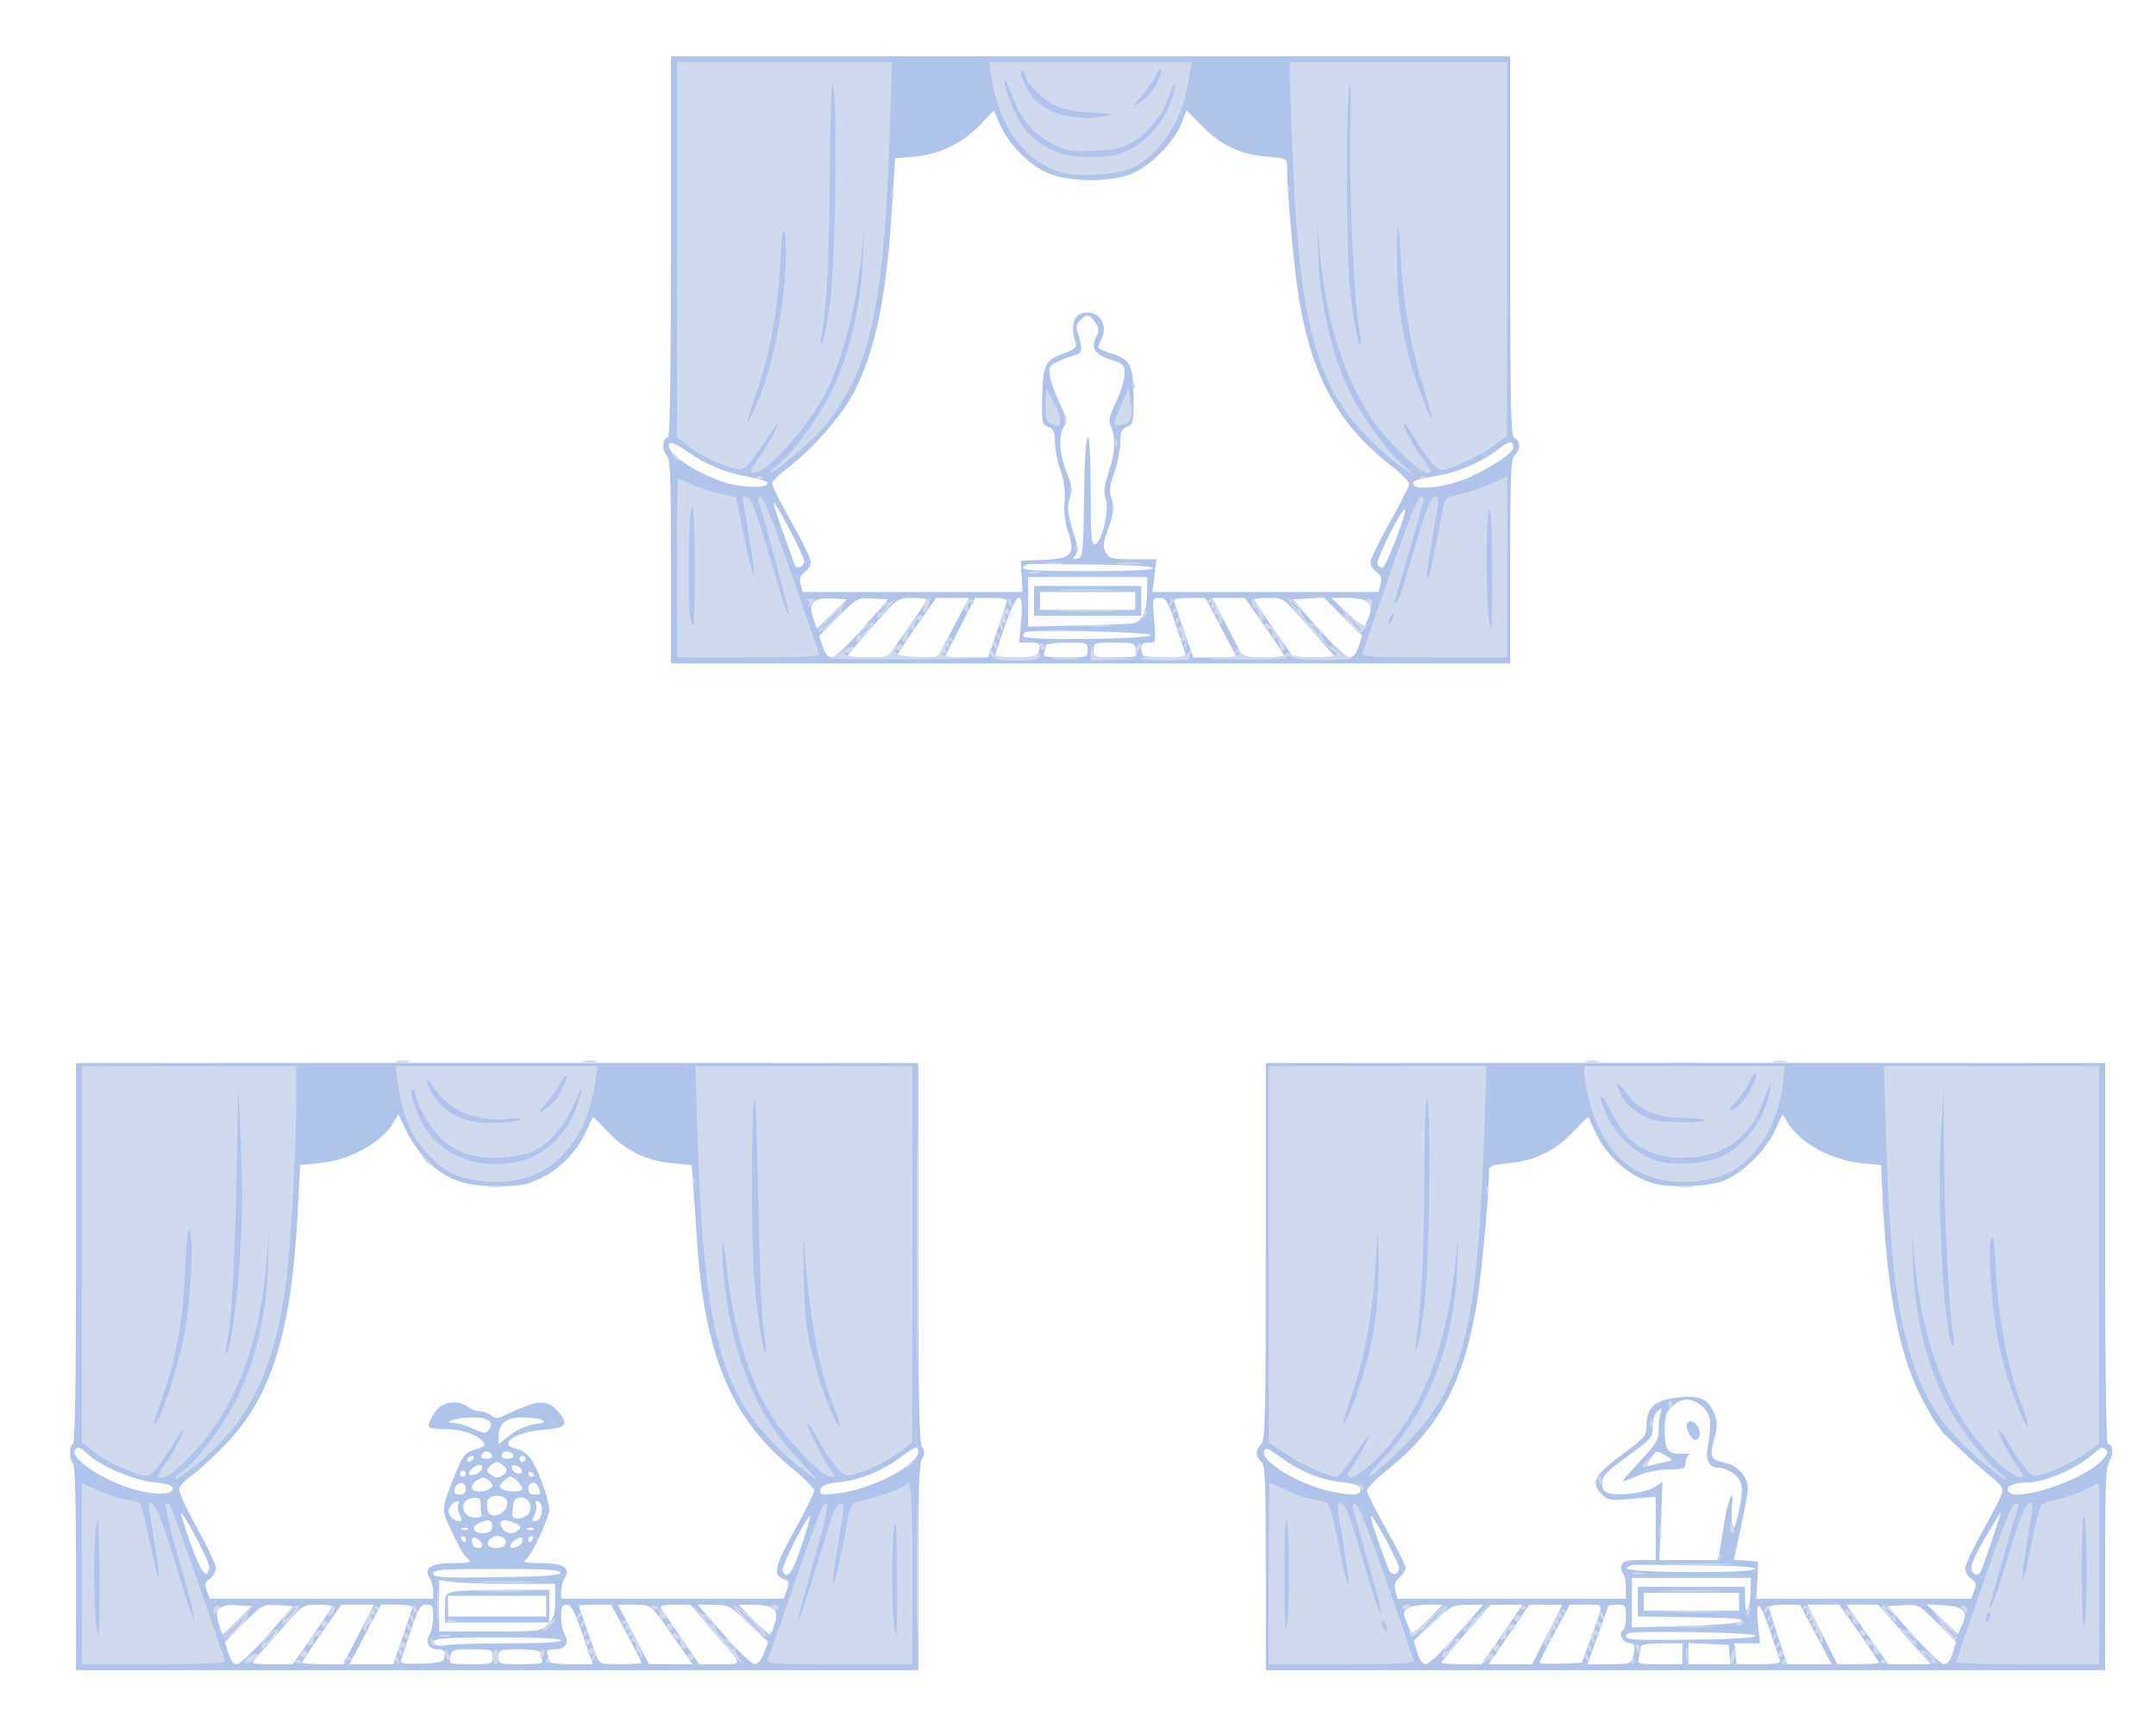
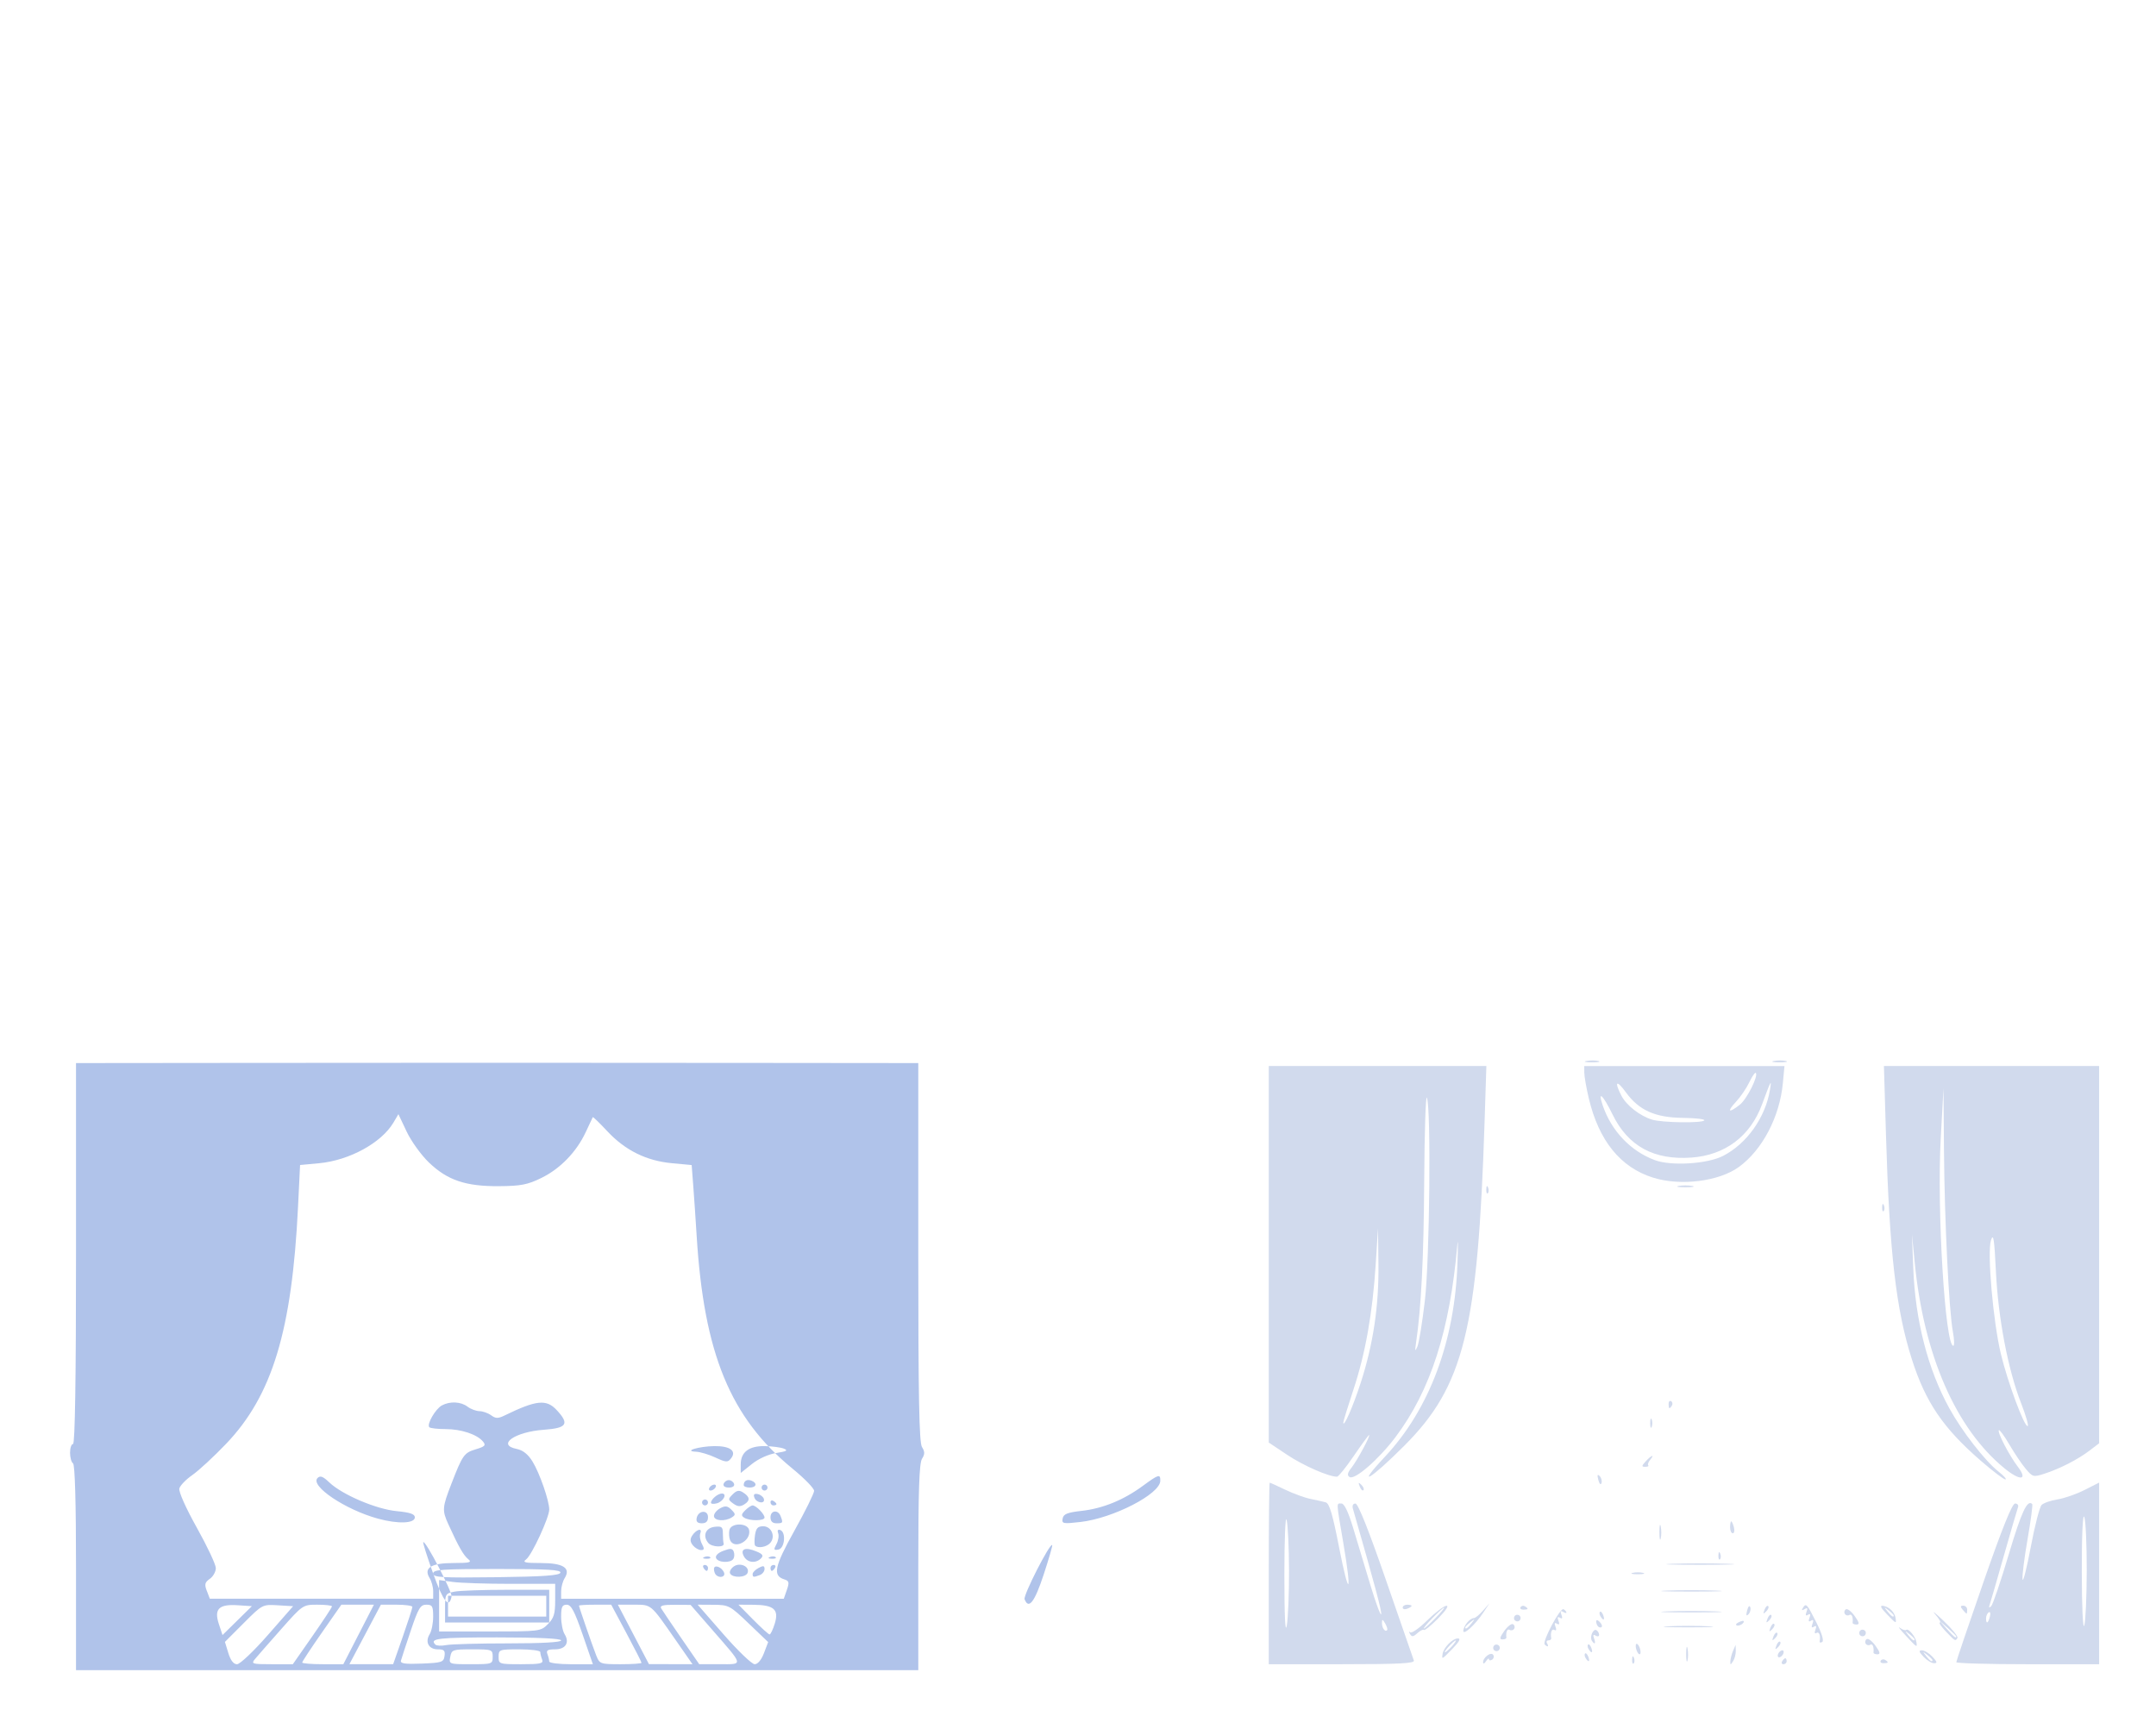
<svg xmlns="http://www.w3.org/2000/svg" xmlns:ns1="http://www.inkscape.org/namespaces/inkscape" xmlns:ns2="http://sodipodi.sourceforge.net/DTD/sodipodi-0.dtd" width="191.666mm" height="152.007mm" viewBox="0 0 191.666 152.007" version="1.1" id="svg5" xml:space="preserve" ns1:version="1.2.1 (9c6d41e410, 2022-07-14)" ns2:docname="awards-ceremony.svg">
  <ns2:namedview id="namedview7" pagecolor="#ffffff" bordercolor="#666666" borderopacity="1.0" ns1:showpageshadow="2" ns1:pageopacity="0.0" ns1:pagecheckerboard="0" ns1:deskcolor="#d1d1d1" ns1:document-units="mm" showgrid="false" ns1:zoom="0.52724989" ns1:cx="512.09114" ns1:cy="172.59368" ns1:window-width="1920" ns1:window-height="1017" ns1:window-x="0" ns1:window-y="34" ns1:window-maximized="1" ns1:current-layer="layer1" />
  <defs id="defs2" />
  <g ns1:label="Camada 1" ns1:groupmode="layer" id="layer1" transform="translate(-7.991,-81.675)">
    <rect style="opacity:1;fill:#ffffff;fill-opacity:1;stroke:none;stroke-width:0.265;stroke-linecap:round;stroke-miterlimit:9.5;stroke-opacity:1" id="rect4174" width="191.666" height="152.007" x="7.991" y="81.675" />
    <g id="g4094" transform="translate(-13.925,174.281)">
-       <path style="fill:#b0c3ea;fill-opacity:1;stroke-width:0.265" d="m 156.177,-42.721 c 0,-7.762 0.058,-9.144 0.397,-9.425 0.218,-0.181 0.397,-0.557 0.397,-0.834 0,-0.278 -0.179,-0.574 -0.397,-0.657 -0.347,-0.133 -0.397,-2.275 -0.397,-17.057 V -87.601 H 118.871 81.564 v 16.933 c 0,10.297 -0.097,16.933 -0.247,16.933 -0.482,0 -0.603,1.087 -0.174,1.561 0.367,0.406 0.421,1.613 0.421,9.506 v 9.041 h 37.306 37.306 z m -61.129,7.608 -0.316,-0.959 1.703,-1.703 c 1.698,-1.698 1.707,-1.703 3.066,-1.621 l 1.363,0.082 -2.26,2.58 c -1.331,1.52 -2.461,2.58 -2.749,2.58 -0.328,0 -0.594,-0.316 -0.806,-0.959 z m 2.43,0.495 c 0.212,-0.255 1.255,-1.445 2.318,-2.646 1.925,-2.173 1.939,-2.183 3.228,-2.183 0.712,0 1.295,0.065 1.295,0.143 0,0.079 -0.793,1.269 -1.762,2.646 l -1.762,2.503 h -1.851 c -1.733,0 -1.827,-0.029 -1.467,-0.463 z m 4.195,0.302 c 0,-0.088 0.78,-1.279 1.733,-2.646 l 1.733,-2.485 h 1.462 1.462 l -1.401,2.646 -1.401,2.646 h -1.793 c -0.986,0 -1.793,-0.072 -1.793,-0.161 z m 5.569,-2.485 1.359,-2.646 h 1.45 c 1.031,0 1.425,0.096 1.362,0.331 -0.048,0.182 -0.439,1.373 -0.868,2.646 l -0.78,2.315 h -1.941 -1.941 z m 3.161,2.447 c -8e-4,-0.109 0.386,-1.3 0.86,-2.645 1.107,-3.145 1.675,-3.328 1.433,-0.464 l -0.168,1.984 h 0.923 c 0.932,0 1.054,0.144 0.762,0.904 -0.125,0.326 -0.565,0.419 -1.984,0.419 -1.003,0 -1.824,-0.089 -1.825,-0.198 z m 4.339,-0.22 c 0.088,-0.23 0.161,-0.528 0.161,-0.661 0,-0.134 0.833,-0.243 1.852,-0.243 1.799,0 1.852,0.019 1.852,0.661 0,0.648 -0.042,0.661 -2.013,0.661 -1.727,0 -1.99,-0.059 -1.852,-0.419 z m 4.394,-0.243 c 0,-0.641 0.055,-0.661 1.821,-0.661 1.733,0 1.827,0.032 1.948,0.661 0.126,0.657 0.114,0.661 -1.821,0.661 -1.901,0 -1.948,-0.016 -1.948,-0.661 z m 4.41,0.485 c -0.097,-0.097 -0.176,-0.395 -0.176,-0.661 0,-0.34 0.196,-0.485 0.658,-0.485 0.657,0 0.658,-0.002 0.49,-1.984 -0.167,-1.973 -0.164,-1.984 0.478,-1.984 0.576,0 0.73,0.25 1.426,2.315 0.429,1.273 0.819,2.464 0.868,2.646 0.064,0.241 -0.407,0.331 -1.739,0.331 -1.005,0 -1.907,-0.079 -2.004,-0.176 z m 3.592,-2.272 c -0.474,-1.346 -0.861,-2.536 -0.86,-2.645 7.9e-4,-0.109 0.63,-0.198 1.398,-0.198 h 1.397 l 1.401,2.646 1.401,2.646 -1.938,-5.3e-4 -1.938,-5.3e-4 -0.861,-2.447 z m 3.917,-0.198 -1.359,-2.646 h 1.447 1.447 l 1.74,2.495 c 0.957,1.372 1.74,2.563 1.74,2.646 0,0.083 -0.822,0.151 -1.828,0.151 h -1.828 z m 4.108,0.151 c -0.957,-1.372 -1.74,-2.563 -1.74,-2.646 0,-0.083 0.581,-0.151 1.29,-0.151 1.278,0 1.308,0.019 3.093,2.051 0.991,1.128 2.039,2.318 2.328,2.646 l 0.525,0.595 h -1.878 -1.878 z m 3.949,-0.085 -2.275,-2.58 1.384,-0.082 1.384,-0.082 1.703,1.703 1.703,1.703 -0.316,0.959 c -0.214,0.648 -0.477,0.959 -0.812,0.959 -0.295,0 -1.416,-1.044 -2.77,-2.58 z m -26.192,0.731 c -0.092,-0.149 -0.008,-0.333 0.187,-0.408 0.678,-0.26 11.191,-0.003 11.122,0.272 -0.091,0.368 -11.084,0.499 -11.309,0.136 z m -18.644,-1.43 c -0.584,-1.535 -0.109,-2.082 1.701,-1.962 l 1.224,0.082 -1.325,1.302 -1.325,1.302 z m 19.039,-1.663 v -2.202 h 5.292 5.292 v 1.31 c 0,1.597 -0.435,2.633 -1.17,2.784 -0.302,0.062 -2.544,0.157 -4.982,0.211 l -4.432,0.098 z m 10.054,-0.085 v -1.323 h -4.763 -4.763 v 1.323 1.323 h 4.763 4.763 z m -8.996,0 v -0.794 h 4.233 4.233 v 0.794 0.794 h -4.233 -4.233 z m 27.3,1.048 -1.408,-1.313 h 1.433 c 1.872,0 2.411,0.513 1.875,1.786 -0.199,0.473 -0.391,0.855 -0.427,0.85 -0.036,-0.006 -0.699,-0.601 -1.473,-1.323 z m -48.583,-2.536 c -0.132,-0.526 -0.043,-0.785 0.368,-1.073 0.298,-0.209 0.542,-0.612 0.542,-0.896 0,-0.284 -0.774,-1.879 -1.72,-3.545 -0.946,-1.666 -1.72,-3.203 -1.72,-3.415 0,-0.212 0.577,-0.81 1.283,-1.327 2.1,-1.542 4.859,-4.647 5.912,-6.654 1.936,-3.69 2.925,-8.349 3.432,-16.163 l 0.311,-4.796 1.645,-0.132 c 2.213,-0.178 4.323,-1.185 5.879,-2.808 l 1.261,-1.315 0.484,1.17 c 0.708,1.711 2.556,3.635 4.193,4.364 1.991,0.887 5.829,0.899 7.747,0.024 1.621,-0.739 3.648,-2.843 4.245,-4.404 l 0.443,-1.161 1.36,1.383 c 1.701,1.73 3.409,2.542 5.762,2.739 1.772,0.149 1.816,0.17 1.816,0.887 0,2.256 0.635,9.258 1.074,11.835 1.188,6.979 3.54,11.184 8.319,14.871 0.8,0.617 1.454,1.298 1.454,1.513 0,0.215 -0.774,1.759 -1.72,3.43 -0.946,1.671 -1.72,3.26 -1.72,3.53 0,0.27 0.244,0.662 0.542,0.871 0.411,0.288 0.5,0.547 0.368,1.073 l -0.174,0.694 h -10.056 -10.056 l 0.182,-1.455 0.182,-1.455 h -2.091 c -1.914,0 -2.119,-0.052 -2.418,-0.611 -0.265,-0.496 -0.253,-0.808 0.065,-1.654 0.62,-1.648 0.723,-2.408 0.43,-3.178 -0.213,-0.56 -0.155,-1.058 0.264,-2.268 0.295,-0.853 0.537,-2.058 0.537,-2.678 0,-0.915 0.112,-1.176 0.595,-1.388 0.558,-0.245 0.594,-0.415 0.575,-2.704 -0.023,-2.764 -0.28,-3.269 -1.93,-3.8 -1.362,-0.439 -1.355,-0.428 -0.922,-1.295 0.536,-1.074 0.025,-2.214 -1.048,-2.337 -1.357,-0.156 -1.812,0.9 -1.217,2.826 0.07,0.227 -0.28,0.499 -0.947,0.736 -1.79,0.637 -1.976,0.981 -2.05,3.806 -0.063,2.375 -0.035,2.519 0.529,2.767 0.478,0.21 0.595,0.476 0.595,1.348 0,0.598 0.223,1.735 0.496,2.527 0.338,0.984 0.455,1.869 0.366,2.791 -0.084,0.874 0.026,1.82 0.313,2.682 0.668,2.01 0.329,2.388 -2.224,2.486 l -1.993,0.076 0.085,1.389 0.085,1.389 h -9.78 -9.78 z m 19.762,-1.489 c 0.061,-0.182 0.487,-0.324 0.948,-0.316 0.461,0.008 3.041,0.038 5.733,0.066 3.053,0.032 4.895,0.151 4.895,0.316 0,0.168 -2.124,0.265 -5.843,0.265 -4.557,0 -5.819,-0.073 -5.733,-0.331 z m -20.298,-0.243 c -0.068,-0.194 -0.539,-1.514 -1.047,-2.932 -0.508,-1.419 -0.879,-2.58 -0.824,-2.58 0.246,0 2.799,4.912 2.732,5.256 -0.101,0.519 -0.705,0.699 -0.861,0.256 z m 51.825,-0.059 c -0.153,-0.4 2.203,-5.084 2.439,-4.848 0.202,0.202 -1.654,5.051 -1.974,5.157 -0.169,0.056 -0.378,-0.083 -0.465,-0.309 z m -26.873,-0.771 c 0.276,-0.332 0.234,-0.743 -0.23,-2.271 -0.471,-1.549 -0.516,-2.018 -0.269,-2.766 0.25,-0.757 0.209,-1.125 -0.257,-2.308 -0.661,-1.677 -0.763,-3.14 -0.282,-4.039 0.311,-0.582 0.27,-0.827 -0.363,-2.165 -0.393,-0.83 -0.778,-1.903 -0.856,-2.384 -0.124,-0.763 -0.045,-0.923 0.617,-1.257 0.417,-0.21 1.099,-0.464 1.514,-0.564 0.786,-0.189 0.833,-0.522 0.307,-2.168 -0.114,-0.358 -0.022,-0.711 0.259,-0.992 0.59,-0.59 0.841,-0.551 1.337,0.207 0.333,0.508 0.358,0.762 0.122,1.204 -0.559,1.045 -0.236,1.61 1.188,2.081 1.264,0.417 1.322,0.478 1.292,1.363 -0.017,0.509 -0.361,1.616 -0.764,2.46 -0.62,1.295 -0.687,1.637 -0.432,2.195 0.442,0.971 0.369,2.304 -0.222,4.06 -0.416,1.236 -0.467,1.719 -0.245,2.354 0.342,0.982 -0.402,4.012 -0.985,4.012 -0.293,0 -0.362,-0.909 -0.362,-4.763 0,-2.931 -0.1,-4.763 -0.259,-4.763 -0.158,0 -0.287,2.085 -0.331,5.354 -0.068,5.086 -0.098,5.359 -0.592,5.454 -0.441,0.085 -0.469,0.038 -0.184,-0.305 z M 86.273,-49.741 c -2.537,-0.821 -5.154,-2.611 -4.877,-3.334 0.122,-0.319 0.505,-0.16 1.875,0.778 1.672,1.144 3.254,1.752 5.696,2.188 0.652,0.116 1.188,0.331 1.191,0.476 0.01,0.463 -2.321,0.398 -3.884,-0.108 z m 61.316,0.258 c -0.222,-0.359 0.102,-0.49 1.942,-0.787 1.917,-0.309 4.151,-1.269 5.573,-2.395 0.97,-0.769 1.337,-0.802 1.337,-0.121 0,0.551 -3.117,2.452 -4.949,3.018 -1.821,0.562 -3.649,0.696 -3.903,0.285 z" id="path339-2" ns2:nodetypes="ssssscccsssscccsccsscssscssssscsssscccccssccsssccccssscsssssssssssssssssssssssscsscccccccccccsssccssssscccsccccccssscscsssscccsccccsssccccccccccccccccccccscsscssssssssscsscsssscsssssssssscccccsssssssssssssssssssscccccsssssssssssssssssssssssssssssssssssssssssssssscsssssss" />
-       <path style="fill:#d1daed;fill-opacity:1;stroke-width:0.265" d="m 95.72,-34.091 c 0.291,-0.065 0.743,-0.309 1.005,-0.541 0.633,-0.562 1.402,-0.694 0.964,-0.166 -0.17,0.205 -0.433,0.296 -0.585,0.202 -0.16,-0.099 -0.196,-0.042 -0.087,0.135 0.113,0.183 0.915,0.305 1.995,0.305 1.641,0 1.846,-0.061 2.245,-0.67 0.395,-0.603 1.17,-0.701 0.799,-0.101 -0.085,0.138 -0.281,0.173 -0.436,0.077 -0.161,-0.1 -0.229,-0.017 -0.159,0.194 0.085,0.257 0.682,0.391 1.982,0.445 1.854,0.077 1.862,0.074 2.196,-0.733 0.396,-0.956 0.687,-1.189 0.951,-0.762 0.128,0.208 0.076,0.238 -0.159,0.093 -0.257,-0.159 -0.304,-0.095 -0.176,0.237 0.117,0.306 0.074,0.392 -0.132,0.265 -0.207,-0.128 -0.25,-0.041 -0.132,0.265 0.103,0.27 0.068,0.388 -0.087,0.292 -0.144,-0.089 -0.262,-0.04 -0.262,0.108 0,0.154 0.934,0.307 2.183,0.356 1.201,0.048 -1.151,0.093 -5.226,0.102 -4.075,0.008 -7.17,-0.038 -6.879,-0.103 z m 14.316,-0.218 c -0.248,-0.646 -0.175,-0.825 0.125,-0.309 0.215,0.37 0.635,0.463 2.087,0.463 1.206,0 1.862,-0.111 1.95,-0.331 0.08,-0.198 0.142,-0.144 0.154,0.132 0.018,0.404 -0.247,0.463 -2.067,0.463 -1.66,0 -2.121,-0.086 -2.249,-0.419 z m 5.601,0.224 c 0.622,-0.056 1.575,-0.055 2.117,0.002 0.542,0.057 0.033,0.103 -1.131,0.102 -1.164,-10e-4 -1.607,-0.048 -0.985,-0.103 z m 3.274,-0.666 c 0.036,-0.784 0.049,-0.797 0.149,-0.143 0.106,0.698 0.162,0.719 2.143,0.807 l 2.034,0.09 -2.183,0.053 -2.183,0.053 z m 4.458,0.661 c -2.6e-4,-0.109 0.857,-0.158 1.904,-0.109 1.603,0.076 1.965,0.013 2.285,-0.397 0.367,-0.469 0.374,-0.47 0.212,-0.002 -0.092,0.267 -0.168,0.534 -0.168,0.595 0,0.061 -0.953,0.111 -2.117,0.111 -1.164,0 -2.117,-0.089 -2.117,-0.198 z m 6.549,-0.002 c 1.249,-0.049 2.183,-0.201 2.183,-0.355 0,-0.148 -0.137,-0.185 -0.305,-0.081 -0.202,0.125 -0.233,0.072 -0.092,-0.157 0.169,-0.274 0.28,-0.255 0.533,0.091 0.241,0.33 0.747,0.437 2.061,0.437 0.968,0 1.82,-0.128 1.919,-0.288 0.128,-0.207 0.258,-0.207 0.465,0 0.389,0.389 3.801,0.374 4.044,-0.018 0.105,-0.17 0.074,-0.234 -0.071,-0.145 -0.143,0.088 -1.23,-0.954 -2.416,-2.316 -1.186,-1.362 -1.979,-2.451 -1.763,-2.419 0.419,0.061 1.043,0.591 1.059,0.899 0.022,0.432 0.696,1.38 0.895,1.257 0.119,-0.073 0.429,0.102 0.689,0.389 0.26,0.288 0.393,0.523 0.294,0.523 -0.099,0 0.018,0.301 0.259,0.67 0.241,0.368 0.503,0.605 0.582,0.527 0.079,-0.079 0.39,0.084 0.692,0.362 0.302,0.278 0.787,0.556 1.078,0.619 0.291,0.063 -0.706,0.137 -2.215,0.164 -1.743,0.032 -2.877,-0.06 -3.109,-0.252 -0.255,-0.212 -0.365,-0.216 -0.365,-0.014 0,0.199 -1.34,0.273 -4.299,0.24 -2.365,-0.027 -3.317,-0.088 -2.117,-0.135 z m 9.327,-2.281 c 0,-0.055 -0.208,-0.263 -0.463,-0.463 -0.42,-0.329 -0.429,-0.32 -0.1,0.1 0.346,0.441 0.563,0.581 0.563,0.363 z m -1.852,-2.117 c 0,-0.055 -0.208,-0.263 -0.463,-0.463 -0.42,-0.329 -0.429,-0.32 -0.1,0.1 0.346,0.441 0.563,0.581 0.563,0.363 z m -55.298,-3.604 c 0,-4.366 0.044,-7.938 0.099,-7.938 0.054,0 0.631,0.235 1.281,0.523 0.65,0.288 1.79,0.653 2.532,0.812 l 1.35,0.29 0.292,1.503 c 1.198,6.168 1.789,7.383 0.796,1.635 -0.289,-1.673 -0.526,-3.081 -0.527,-3.128 -10e-4,-0.047 0.193,-0.047 0.43,0 0.417,0.083 0.566,0.514 3.033,8.776 0.297,0.996 0.596,1.756 0.663,1.689 0.102,-0.102 -2.3,-9.046 -2.729,-10.164 -0.073,-0.191 0.028,-0.347 0.226,-0.347 0.315,7.9e-4 1.122,2.168 5.196,13.956 0.089,0.259 -1.277,0.331 -6.264,0.331 h -6.378 z m 1.587,-0.28 c 0,-3.471 -0.091,-5.251 -0.265,-5.144 -0.161,0.1 -0.265,2.105 -0.265,5.131 0,4.37 0.079,5.32 0.441,5.32 0.049,0 0.088,-2.388 0.088,-5.307 z m 59.333,7.887 c 0.068,-0.182 1.182,-3.395 2.476,-7.141 1.381,-3.999 2.489,-6.811 2.683,-6.813 0.182,-0.002 0.331,0.061 0.331,0.139 0,0.145 -2.343,8.4 -2.588,9.119 -0.091,0.267 -0.047,0.31 0.134,0.132 0.148,-0.146 0.531,-1.158 0.851,-2.249 1.741,-5.938 2.17,-7.144 2.541,-7.144 0.477,0 0.486,-0.204 -0.144,3.44 -0.541,3.13 -0.624,3.887 -0.401,3.664 0.116,-0.116 0.88,-3.684 1.3,-6.07 0.157,-0.895 0.249,-0.969 1.552,-1.262 0.762,-0.171 2.01,-0.601 2.774,-0.955 l 1.389,-0.644 v 8.058 8.058 h -6.511 c -5.098,0 -6.484,-0.072 -6.387,-0.331 z m 11.556,-7.805 c -0.011,-3.313 -0.109,-5.28 -0.246,-4.961 -0.437,1.016 -0.289,10.451 0.163,10.451 0.056,0 0.093,-2.471 0.083,-5.49 z m -8.721,4.299 c 0,-0.146 -0.115,-0.086 -0.256,0.132 -0.141,0.218 -0.256,0.516 -0.256,0.661 0,0.146 0.115,0.086 0.256,-0.132 0.141,-0.218 0.256,-0.516 0.256,-0.661 z m -23.007,3.257 c -0.002,-0.246 0.115,-0.521 0.261,-0.611 0.335,-0.207 0.335,0.143 0,0.661 -0.221,0.342 -0.257,0.335 -0.261,-0.051 z m -8.294,-0.126 c -0.097,-0.097 -0.176,-0.299 -0.176,-0.45 0,-0.166 0.123,-0.15 0.313,0.04 0.172,0.172 0.252,0.375 0.176,0.45 -0.075,0.075 -0.216,0.057 -0.313,-0.04 z m 21.222,0.06 c -0.018,-0.081 -0.063,-0.267 -0.099,-0.412 -0.036,-0.146 -0.081,-0.391 -0.099,-0.545 -0.018,-0.154 -0.155,-0.205 -0.304,-0.113 -0.149,0.092 -0.254,0.069 -0.233,-0.051 0.091,-0.522 -0.044,-0.899 -0.271,-0.759 -0.135,0.084 -0.316,0.04 -0.401,-0.098 -0.085,-0.138 -0.041,-0.321 0.098,-0.407 0.139,-0.086 0.618,0.375 1.064,1.024 0.477,0.694 0.702,1.247 0.546,1.344 -0.146,0.09 -0.281,0.098 -0.299,0.017 z m -25.51,-0.43 c -0.096,-0.155 -0.118,-0.339 -0.048,-0.408 0.069,-0.069 0.197,0.058 0.283,0.282 0.179,0.466 0.026,0.548 -0.234,0.126 z m 16.973,-0.092 c 0.142,-0.373 0.104,-0.451 -0.145,-0.298 -0.253,0.156 -0.291,0.059 -0.149,-0.387 0.129,-0.406 0.096,-0.538 -0.104,-0.414 -0.161,0.1 -0.293,0.062 -0.293,-0.084 0,-0.146 0.107,-0.331 0.239,-0.412 0.376,-0.232 0.886,1.479 0.543,1.819 -0.201,0.2 -0.228,0.134 -0.091,-0.225 z m -29.163,-0.539 c 0.082,-0.559 0.892,-1.38 1.362,-1.38 0.274,0 0.128,0.286 -0.45,0.882 -0.978,1.009 -0.988,1.015 -0.912,0.498 z m 0.823,-0.674 c 0.263,-0.291 0.419,-0.529 0.347,-0.529 -0.073,0 -0.348,0.238 -0.611,0.529 -0.263,0.291 -0.419,0.529 -0.347,0.529 0.073,0 0.348,-0.238 0.611,-0.529 z m 3.23,0.892 c -0.247,-0.247 1.392,-2.517 1.686,-2.335 0.139,0.086 0.183,0.269 0.098,0.407 -0.085,0.138 -0.266,0.182 -0.401,0.098 -0.227,-0.14 -0.362,0.237 -0.271,0.759 0.021,0.12 -0.084,0.143 -0.233,0.051 -0.149,-0.092 -0.286,-0.042 -0.304,0.113 -0.079,0.671 -0.107,0.774 -0.254,0.92 -0.085,0.085 -0.229,0.08 -0.32,-0.012 z m 8.401,-0.381 c -0.096,-0.155 -0.118,-0.339 -0.048,-0.408 0.069,-0.069 0.197,0.058 0.283,0.282 0.179,0.466 0.026,0.548 -0.234,0.126 z m -15.821,-0.443 c -0.083,-0.134 0.525,-0.889 1.35,-1.678 0.825,-0.789 1.296,-1.186 1.046,-0.883 -0.25,0.303 -0.397,0.608 -0.327,0.679 0.07,0.07 -0.332,0.578 -0.895,1.127 -0.563,0.549 -1.091,0.889 -1.174,0.755 z m 1.148,-0.995 c 0.494,-0.509 0.838,-0.926 0.765,-0.926 -0.073,0 -0.536,0.417 -1.03,0.926 -0.494,0.509 -0.838,0.926 -0.765,0.926 0.073,0 0.536,-0.417 1.03,-0.926 z m 46.17,0.397 c -0.418,-0.437 -0.66,-0.794 -0.538,-0.794 0.123,0 -5.3e-4,-0.268 -0.274,-0.595 -0.273,-0.327 0.043,-0.087 0.703,0.535 0.66,0.622 1.307,1.038 1.439,0.926 0.132,-0.112 0.08,0.004 -0.115,0.259 -0.195,0.255 -0.377,0.463 -0.405,0.463 -0.028,0 -0.393,-0.357 -0.811,-0.794 z m 0.926,0.443 c 0,-0.047 -0.327,-0.375 -0.728,-0.728 l -0.728,-0.641 0.641,0.728 c 0.6,0.68 0.814,0.849 0.814,0.641 z m -32.128,-0.148 c -0.213,-0.345 0.389,-1.907 0.668,-1.734 0.131,0.081 0.239,0.267 0.239,0.412 0,0.146 -0.132,0.183 -0.293,0.084 -0.2,-0.123 -0.233,0.009 -0.104,0.414 0.142,0.446 0.104,0.543 -0.149,0.387 -0.24,-0.148 -0.289,-0.082 -0.169,0.231 0.179,0.466 0.052,0.602 -0.193,0.206 z m 5.868,-0.227 c 1.055,-0.05 2.781,-0.05 3.836,0 1.055,0.05 0.192,0.091 -1.918,0.091 -2.11,0 -2.973,-0.041 -1.918,-0.091 z m 9.74,-0.41 c 0.099,-0.261 0.247,-0.408 0.329,-0.326 0.082,0.082 1.7e-4,0.295 -0.181,0.474 -0.261,0.259 -0.292,0.229 -0.148,-0.148 z m 3.844,0.163 c 0.093,-0.533 -0.046,-0.897 -0.286,-0.749 -0.155,0.096 -0.191,-0.023 -0.087,-0.292 0.117,-0.306 0.074,-0.392 -0.132,-0.265 -0.207,0.128 -0.25,0.041 -0.132,-0.265 0.128,-0.332 0.08,-0.396 -0.176,-0.237 -0.233,0.144 -0.287,0.114 -0.162,-0.089 0.284,-0.459 0.366,-0.395 0.944,0.738 0.336,0.658 0.433,1.105 0.263,1.21 -0.148,0.091 -0.252,0.068 -0.231,-0.052 z m 3.646,-0.202 c -0.018,-0.081 -0.063,-0.267 -0.099,-0.412 -0.036,-0.146 -0.081,-0.391 -0.099,-0.545 -0.018,-0.154 -0.127,-0.222 -0.243,-0.151 -0.115,0.071 -0.228,-0.114 -0.25,-0.411 -0.022,-0.297 -0.009,-0.498 0.031,-0.445 0.878,1.179 1.188,1.806 0.963,1.945 -0.148,0.092 -0.284,0.1 -0.302,0.019 z m -33.997,-0.518 c 0.07,-0.477 0.727,-1.271 0.904,-1.094 0.075,0.075 0.326,-0.006 0.558,-0.181 0.232,-0.174 0.011,0.124 -0.491,0.664 -1.031,1.109 -1.046,1.118 -0.971,0.61 z m 0.726,-0.622 c 0.329,-0.42 0.32,-0.429 -0.1,-0.1 -0.255,0.2 -0.463,0.408 -0.463,0.463 0,0.218 0.217,0.078 0.563,-0.363 z m 22.87,0.65 c 0.099,-0.261 0.247,-0.408 0.329,-0.326 0.082,0.082 1.7e-4,0.295 -0.181,0.474 -0.261,0.259 -0.292,0.229 -0.148,-0.148 z m 2.646,-0.265 c 0.099,-0.261 0.247,-0.408 0.329,-0.326 0.082,0.082 1.7e-4,0.295 -0.181,0.474 -0.261,0.259 -0.292,0.229 -0.148,-0.148 z m -22.192,-0.106 c -0.074,-0.12 0.036,-0.453 0.246,-0.74 0.373,-0.51 0.379,-0.508 0.292,0.062 -0.104,0.683 -0.346,0.988 -0.538,0.678 z m 3.678,-0.042 c -0.077,-0.124 0.017,-0.44 0.209,-0.702 0.273,-0.373 0.394,-0.401 0.562,-0.13 0.141,0.228 0.11,0.282 -0.092,0.157 -0.273,-0.169 -0.424,0.148 -0.337,0.702 0.042,0.268 -0.169,0.251 -0.341,-0.027 z m 8.773,0.029 c 1.201,-0.049 3.165,-0.049 4.366,0 1.201,0.049 0.218,0.089 -2.183,0.089 -2.401,0 -3.383,-0.04 -2.183,-0.089 z m -22.57,-0.574 c 0.082,-0.133 -10e-6,-0.3 -0.183,-0.37 -0.183,-0.07 -0.071,-0.115 0.249,-0.1 0.444,0.022 0.515,0.109 0.298,0.37 -0.324,0.391 -0.59,0.463 -0.365,0.1 z m 17.73,-0.04 c -0.096,-0.155 -0.118,-0.339 -0.048,-0.408 0.069,-0.069 0.197,0.058 0.283,0.282 0.179,0.466 0.026,0.548 -0.234,0.126 z m 14.315,-0.06 c 0.099,-0.261 0.247,-0.408 0.329,-0.326 0.082,0.082 1.7e-4,0.295 -0.181,0.474 -0.261,0.259 -0.292,0.229 -0.148,-0.148 z m 17.614,-0.011 c -0.219,-0.264 -0.205,-0.353 0.056,-0.353 0.192,0 0.349,0.159 0.349,0.353 0,0.194 -0.025,0.353 -0.056,0.353 -0.031,0 -0.188,-0.159 -0.349,-0.353 z m -27.09,-1.167 c 1.201,-0.049 3.165,-0.049 4.366,0 1.201,0.049 0.218,0.089 -2.183,0.089 -2.401,0 -3.383,-0.04 -2.183,-0.089 z m -3.043,-1.573 c 0.255,-0.067 0.671,-0.067 0.926,0 0.255,0.067 0.046,0.121 -0.463,0.121 -0.509,0 -0.718,-0.054 -0.463,-0.121 z m 1.72,-0.798 c 0.327,-0.063 0.863,-0.063 1.191,0 0.327,0.063 0.059,0.115 -0.595,0.115 -0.655,0 -0.923,-0.052 -0.595,-0.115 z m 6.218,-0.006 c 0.546,-0.057 1.439,-0.057 1.984,0 0.546,0.057 0.099,0.104 -0.992,0.104 -1.091,0 -1.538,-0.047 -0.992,-0.104 z m -3.749,-1.285 c 0.013,-0.308 0.075,-0.371 0.16,-0.16 0.076,0.191 0.067,0.419 -0.021,0.507 -0.088,0.088 -0.15,-0.068 -0.139,-0.347 z m 3.175,-3.704 c 0.013,-0.308 0.075,-0.371 0.16,-0.16 0.076,0.191 0.067,0.419 -0.021,0.507 -0.088,0.088 -0.15,-0.068 -0.139,-0.347 z m -3.704,-1.587 c 0.013,-0.308 0.075,-0.371 0.16,-0.16 0.076,0.191 0.067,0.419 -0.021,0.507 -0.088,0.088 -0.15,-0.068 -0.139,-0.347 z m -27.852,-1.085 c 0.191,-0.076 0.419,-0.067 0.507,0.021 0.088,0.088 -0.068,0.15 -0.347,0.139 -0.308,-0.013 -0.371,-0.075 -0.16,-0.16 z m 59.002,0 c 0.191,-0.076 0.419,-0.067 0.507,0.021 0.088,0.088 -0.068,0.15 -0.347,0.139 -0.308,-0.013 -0.371,-0.075 -0.16,-0.16 z m -58.851,-1.605 c 0.492,-0.691 1.148,-1.793 1.458,-2.447 0.31,-0.655 0.414,-0.969 0.23,-0.698 -2.805,4.139 -2.862,4.201 -3.717,4.03 -1.217,-0.243 -3.381,-1.298 -4.356,-2.122 l -0.86,-0.727 v -16.645 -16.645 h 9.56 9.56 l -0.181,5.755 c -0.503,16.01 -1.734,21.626 -5.841,26.637 -1.063,1.297 -4.567,4.273 -4.78,4.06 -0.073,-0.073 0.17,-0.331 0.54,-0.574 1.15,-0.753 3.795,-4.328 4.915,-6.643 1.528,-3.157 2.603,-7.643 2.749,-11.473 l 0.117,-3.078 -0.244,2.503 c -0.438,4.495 -1.662,9.212 -3.16,12.181 -1.503,2.979 -5.221,7.144 -6.378,7.144 -0.446,0 -0.399,-0.152 0.387,-1.257 z m -0.246,-4.642 c 1.38,-3.12 2.345,-7.57 2.652,-12.225 0.086,-1.31 0.054,-2.738 -0.072,-3.175 -0.171,-0.594 -0.269,0.072 -0.39,2.646 -0.194,4.138 -0.971,8.321 -2.17,11.676 -0.976,2.73 -0.986,3.261 -0.02,1.078 z m 6.654,-9.609 c 0.473,-3.68 0.621,-18.226 0.194,-18.981 -0.122,-0.216 -0.239,3.355 -0.261,7.987 -0.035,7.404 -0.294,12.291 -0.769,14.544 -0.118,0.557 -0.091,0.62 0.124,0.287 0.151,-0.235 0.471,-1.961 0.712,-3.836 z m 49.518,13.983 c -6.391,-5.436 -7.939,-10.8 -8.548,-29.63 l -0.173,-5.358 h 9.684 9.684 l -0.008,16.603 -0.008,16.603 -1.179,0.888 c -1.174,0.884 -3.87,2.137 -4.626,2.149 -0.458,0.007 -1.438,-1.162 -2.5,-2.982 -0.407,-0.698 -0.794,-1.215 -0.859,-1.149 -0.171,0.171 0.631,1.681 1.671,3.145 0.804,1.132 0.841,1.257 0.366,1.257 -0.624,0 -3.522,-2.791 -4.708,-4.535 -2.65,-3.895 -4.207,-8.764 -4.812,-15.044 l -0.242,-2.514 0.122,3.186 c 0.15,3.93 1.237,8.516 2.766,11.676 1.098,2.268 3.623,5.679 4.92,6.645 0.419,0.312 0.643,0.57 0.497,0.573 -0.146,0.003 -1.068,-0.678 -2.049,-1.513 z m 3.243,-5.908 c -1.126,-3.518 -1.845,-7.498 -2.036,-11.28 -0.091,-1.789 -0.216,-3.203 -0.278,-3.14 -0.062,0.062 -0.103,1.452 -0.09,3.088 0.025,3.114 0.289,5.304 0.986,8.182 0.435,1.794 1.952,5.901 2.119,5.735 0.053,-0.053 -0.263,-1.216 -0.701,-2.584 z m -5.81,-5.704 c -0.43,-2.314 -0.885,-13.427 -0.735,-17.951 0.072,-2.183 0.038,-3.671 -0.076,-3.307 -0.303,0.964 -0.296,14.779 0.009,17.727 0.291,2.813 0.769,5.4 0.963,5.206 0.07,-0.07 -0.002,-0.824 -0.16,-1.675 z M 81.795,-52.08 c -0.329,-0.42 -0.32,-0.429 0.1,-0.1 0.441,0.346 0.581,0.563 0.363,0.563 -0.055,0 -0.263,-0.208 -0.463,-0.463 z M 121.029,-53.205 c 0,-0.364 0.06,-0.513 0.133,-0.331 0.073,0.182 0.073,0.48 0,0.661 -0.073,0.182 -0.133,0.033 -0.133,-0.331 z m -5.77,-1.79 c -0.361,-0.231 -0.435,-0.629 -0.377,-2.046 l 0.043,-1.058 0.638,1.191 c 0.925,1.727 0.785,2.61 -0.304,1.914 z m 1.272,-0.327 c 0,-0.364 0.06,-0.513 0.133,-0.331 0.073,0.182 0.073,0.48 0,0.661 -0.073,0.182 -0.133,0.033 -0.133,-0.331 z m 4.456,0.299 c 0,-0.127 0.284,-0.871 0.632,-1.654 l 0.632,-1.423 0.192,1.259 c 0.132,0.865 0.09,1.383 -0.135,1.654 -0.352,0.424 -1.321,0.544 -1.321,0.164 z m 1.608,-3.363 c 0.013,-0.308 0.075,-0.371 0.16,-0.16 0.076,0.191 0.067,0.419 -0.021,0.507 -0.088,0.088 -0.15,-0.068 -0.139,-0.347 z m -21.431,-16.933 c 0.013,-0.308 0.075,-0.371 0.16,-0.16 0.076,0.191 0.067,0.419 -0.021,0.507 -0.088,0.088 -0.15,-0.068 -0.139,-0.347 z m 35.19,-0.529 c 0.013,-0.308 0.075,-0.371 0.16,-0.16 0.076,0.191 0.067,0.419 -0.021,0.507 -0.088,0.088 -0.15,-0.068 -0.139,-0.347 z m -20.474,-1.536 c -3.16,-1.175 -5.24,-4.217 -5.853,-8.563 l -0.159,-1.124 h 9.004 9.004 l -0.122,0.595 c -0.067,0.327 -0.198,1.062 -0.29,1.632 -0.486,3.001 -2.422,5.898 -4.751,7.107 -1.371,0.712 -5.319,0.916 -6.833,0.353 z m 5.703,-1.598 c 2.153,-0.768 3.857,-2.656 4.586,-5.078 0.211,-0.701 0.277,-1.159 0.146,-1.018 -0.131,0.141 -0.373,0.683 -0.54,1.204 -0.459,1.439 -1.791,3.079 -3.142,3.871 -0.998,0.585 -1.613,0.729 -3.48,0.814 -2.086,0.096 -2.381,0.044 -3.694,-0.648 -1.766,-0.931 -2.799,-2.179 -3.609,-4.361 -0.344,-0.925 -0.631,-1.476 -0.639,-1.222 -0.02,0.668 0.92,3.029 1.601,4.024 0.691,1.009 1.945,1.915 3.337,2.412 1.283,0.458 4.154,0.459 5.433,0.003 z m -1.522,-3.293 c 0.931,-0.176 0.789,-0.217 -1.191,-0.336 -1.58,-0.095 -2.579,-0.306 -3.358,-0.708 -1.084,-0.56 -2.463,-2.044 -2.463,-2.653 0,-0.168 -0.116,-0.306 -0.258,-0.306 -0.337,0 0.096,1.147 0.815,2.155 1.126,1.582 3.806,2.349 6.455,1.847 z m 4.017,-1.928 c 0.6,-0.643 1.247,-2.059 1.037,-2.268 -0.066,-0.066 -0.321,0.278 -0.566,0.764 -0.245,0.486 -0.82,1.286 -1.276,1.778 -0.558,0.6 -0.657,0.803 -0.301,0.62 0.291,-0.15 0.789,-0.552 1.107,-0.893 z" id="path335-9" ns2:nodetypes="csssssssssssssssscsscccsssssssccccccssccccscssssssssssssssscsccsssssscsssssssssssssssscssscssccssccssccsssssssscsssssssssscccsssssssssssssssssssssscsscsscsssccscssssssssssssssssssssscscscsssccssssssssssssssssscssssssscsscssccssccsssscsscssssssssssscsssscscccscscssssscssccsscscssscssssccssssccsscscsscsscssssssssscssccsscssssssssssssssssssssssssssssssscsscccccsssssscsssscssssccsssssscscccccscsssssscssscccsssssssscssccccssssscsssscsssscsssscssssssssssssssssssssccccssscssssssssssccssssscsssssss" />
-     </g>
+       </g>
    <g id="g4106" transform="translate(-4.872)">
      <g id="g4090" transform="translate(-199.571,-4.47)">
-         <path style="fill:#b0c3ea;fill-opacity:1;stroke-width:0.265" d="m 399.574,225.628 c 0,-7.619 0.062,-9.1 0.403,-9.62 0.396,-0.604 0.297,-1.483 -0.167,-1.483 -0.136,0 -0.236,-7.173 -0.236,-16.933 v -16.933 l -14.023,-0.014 c -7.713,-0.008 -18.19,-0.014 -23.283,-0.014 -5.093,0 -15.571,0.006 -23.283,0.014 l -14.023,0.014 v 16.769 c 0,14.583 -0.052,16.812 -0.397,17.098 -0.218,0.181 -0.397,0.538 -0.397,0.794 0,0.255 0.179,0.613 0.397,0.794 0.339,0.281 0.397,1.663 0.397,9.425 v 9.096 h 37.306 37.306 z m -61.149,7.422 -0.316,-1.054 1.694,-1.58 c 1.62,-1.51 1.756,-1.58 3.093,-1.592 l 1.399,-0.012 -2.321,2.646 c -1.276,1.455 -2.526,2.646 -2.777,2.646 -0.303,0 -0.563,-0.354 -0.772,-1.054 z m 2.147,0.91 c 0,-0.079 0.982,-1.268 2.183,-2.641 l 2.183,-2.497 1.415,-0.005 1.415,-0.005 -0.489,0.744 c -0.269,0.409 -1.084,1.599 -1.812,2.644 l -1.323,1.901 -1.786,0.001 c -0.982,7.9e-4 -1.786,-0.064 -1.786,-0.143 z m 6.005,-2.492 1.8,-2.636 1.476,-0.009 1.476,-0.009 -1.344,2.644 -1.344,2.644 -1.932,0.002 -1.932,0.002 1.8,-2.636 z m 2.726,2.482 c 0,-0.098 0.603,-1.293 1.341,-2.657 l 1.341,-2.48 h 1.455 c 1.66,0 1.62,-0.323 0.378,3.09 l -0.754,2.07 -1.88,0.078 c -1.034,0.043 -1.88,-0.002 -1.88,-0.1 z m 5.171,-2.373 c 0.503,-1.39 0.915,-2.58 0.915,-2.646 0,-0.066 0.357,-0.119 0.794,-0.119 0.748,0 0.794,0.06 0.794,1.043 0,0.574 -0.108,1.11 -0.241,1.192 -0.438,0.271 -0.118,1.071 0.463,1.157 0.598,0.088 0.669,0.318 0.405,1.305 -0.147,0.549 -0.311,0.595 -2.102,0.595 h -1.942 z m 3.658,1.931 c 0.088,-0.327 0.161,-0.744 0.163,-0.926 0.003,-0.233 0.552,-0.331 1.856,-0.331 h 1.852 v 0.926 0.926 h -2.015 c -1.961,0 -2.011,-0.016 -1.856,-0.595 z m 4.4,-0.343 v -0.938 l 1.786,0.078 1.786,0.078 0.083,0.86 0.083,0.86 h -1.869 -1.869 z m 4.183,0.012 -0.108,-0.926 h 1.145 1.145 l -0.18,-1.761 c -0.24,-2.343 0.175,-2.054 1.11,0.771 0.397,1.199 0.776,2.329 0.843,2.511 0.091,0.246 -0.386,0.331 -1.862,0.331 h -1.984 z m 3.776,-1.522 c -0.449,-1.346 -0.816,-2.537 -0.816,-2.646 0,-0.109 0.625,-0.196 1.389,-0.194 l 1.389,0.004 1.402,2.642 1.402,2.642 h -1.975 -1.975 l -0.816,-2.448 z m 3.947,-0.198 -1.328,-2.646 h 1.416 1.416 l 1.762,2.503 c 0.969,1.376 1.762,2.567 1.762,2.646 0,0.079 -0.832,0.143 -1.85,0.143 h -1.85 z m 3.995,0 -1.865,-2.646 h 1.416 1.416 l 1.802,2.051 c 0.991,1.128 2.039,2.318 2.328,2.646 l 0.525,0.595 h -1.879 -1.879 z m 4.075,0.066 -2.275,-2.58 1.384,-0.082 c 1.382,-0.082 1.386,-0.08 3.052,1.587 l 1.668,1.669 -0.305,0.992 c -0.203,0.661 -0.462,0.992 -0.777,0.992 -0.265,0 -1.47,-1.132 -2.747,-2.58 z m -25.532,0.066 c 0,-0.356 0.72,-0.398 5.755,-0.336 3.613,0.045 5.755,0.17 5.755,0.336 0,0.166 -2.142,0.291 -5.755,0.336 -5.035,0.062 -5.755,0.02 -5.755,-0.336 z m -19.455,-1.119 c -0.382,-0.913 -0.378,-1.012 0.047,-1.323 0.253,-0.185 1.057,-0.336 1.788,-0.336 h 1.329 l -1.303,1.323 c -0.717,0.728 -1.336,1.323 -1.376,1.323 -0.04,0 -0.258,-0.444 -0.485,-0.987 z m 47.573,-0.36 -1.383,-1.325 1.488,0.079 c 1.817,0.097 2.251,0.559 1.664,1.773 l -0.386,0.798 z m -27.589,-1.481 v -2.2 h 5.292 5.292 l -0.019,1.124 c -0.028,1.692 -0.468,2.521 -0.492,0.926 l -0.019,-1.257 h -4.763 -4.763 v 1.317 1.317 l 4.829,0.072 c 3.756,0.056 4.711,0.139 4.299,0.371 -0.312,0.176 -2.404,0.346 -5.093,0.414 l -4.564,0.115 z m 1.058,-0.083 v -0.794 h 4.233 4.233 v 0.794 0.794 h -4.233 -4.233 z m -22.078,-0.96 c -0.129,-0.514 -0.033,-0.827 0.368,-1.201 0.298,-0.278 0.543,-0.669 0.543,-0.869 0,-0.2 -0.774,-1.731 -1.72,-3.403 -0.946,-1.671 -1.72,-3.219 -1.72,-3.44 0,-0.22 0.773,-1.016 1.717,-1.767 4.652,-3.702 6.885,-7.832 8.051,-14.892 0.433,-2.622 1.08,-9.703 1.08,-11.817 0,-0.387 0.313,-0.499 1.773,-0.635 2.294,-0.214 4.168,-1.139 5.761,-2.842 0.688,-0.735 1.271,-1.299 1.295,-1.254 0.025,0.046 0.306,0.645 0.626,1.33 0.822,1.762 2.262,3.252 3.933,4.07 1.17,0.573 1.837,0.708 3.614,0.735 1.199,0.018 2.756,-0.134 3.46,-0.338 1.743,-0.506 4.007,-2.6 4.936,-4.564 l 0.709,-1.499 0.443,0.75 c 1.062,1.799 3.921,3.361 6.609,3.612 l 1.689,0.158 0.175,3.471 c 0.439,8.722 1.68,14.414 3.972,18.22 0.79,1.433 0.415,0.81 1.441,2.19 l 1.676,1.597 c 0.922,0.878 2.106,1.92 2.631,2.316 0.526,0.395 0.942,0.926 0.926,1.178 -0.016,0.253 -0.774,1.779 -1.683,3.393 -0.91,1.613 -1.654,3.184 -1.654,3.491 0,0.306 0.241,0.726 0.536,0.933 0.447,0.313 0.492,0.492 0.271,1.073 l -0.265,0.698 h -9.557 -9.557 l 0.091,-1.654 0.091,-1.654 -1.088,-0.08 -1.088,-0.08 0.618,-2.831 c 0.34,-1.557 0.621,-3.142 0.625,-3.523 0.009,-0.96 -0.893,-2.01 -1.915,-2.229 -1.41,-0.301 -1.509,-0.493 -1.087,-2.109 0.326,-1.247 0.325,-1.56 -0.005,-2.35 -0.531,-1.271 -1.247,-1.584 -3.166,-1.383 -2.041,0.213 -2.811,0.865 -2.827,2.393 -0.011,1.042 -0.087,1.135 -2.249,2.737 -2.438,1.807 -2.751,2.458 -1.692,3.517 0.495,0.495 0.74,0.529 2.646,0.363 l 2.1,-0.183 v 2.812 2.812 h -1.427 c -1.088,0 -1.467,0.105 -1.596,0.441 -0.093,0.243 -0.046,0.564 0.104,0.714 0.15,0.15 0.273,0.726 0.273,1.279 v 1.005 h -10.158 -10.158 z m -0.641,-1.995 c -0.975,-2.588 -1.621,-4.543 -1.532,-4.632 0.19,-0.19 2.576,4.24 2.498,4.64 -0.127,0.652 -0.719,0.647 -0.966,-0.008 z m 51.999,0.397 c -0.373,-0.373 -0.12,-1.09 1.147,-3.263 0.721,-1.237 1.314,-2.182 1.317,-2.1 0.006,0.154 -1.379,4.254 -1.714,5.077 -0.198,0.485 -0.453,0.583 -0.75,0.287 z m -30.802,-0.419 c 0.061,-0.182 0.487,-0.324 0.948,-0.316 0.461,0.008 3.048,0.038 5.748,0.066 3.194,0.034 4.853,0.144 4.747,0.316 -0.26,0.42 -11.584,0.355 -11.443,-0.066 z m 3.047,-4.199 0.141,-3.471 -0.667,0.437 c -0.772,0.506 -3.023,0.832 -4.019,0.582 -0.531,-0.133 -0.684,-0.337 -0.684,-0.911 0,-0.623 0.354,-0.998 2.249,-2.38 2.151,-1.569 2.249,-1.684 2.249,-2.663 0,-0.64 0.167,-1.159 0.446,-1.386 0.393,-0.32 0.425,-0.305 0.265,0.122 -0.1,0.267 -0.182,0.954 -0.182,1.528 0,0.909 -0.204,1.263 -1.587,2.75 -0.873,0.939 -1.587,1.762 -1.587,1.831 0,0.068 0.566,-0.129 1.257,-0.437 0.779,-0.348 1.835,-0.569 2.777,-0.58 1.376,-0.017 1.52,-0.073 1.521,-0.592 7.9e-4,-0.315 0.15,-0.636 0.332,-0.713 0.182,-0.077 -0.123,-0.122 -0.678,-0.099 -1.249,0.051 -1.496,-0.299 -1.501,-2.132 -0.003,-1.138 0.118,-1.523 0.645,-2.051 0.817,-0.817 1.76,-0.827 2.688,-0.029 0.775,0.667 0.879,1.408 0.498,3.545 -0.23,1.287 0.119,1.921 1.056,1.921 0.326,0 0.907,0.247 1.291,0.548 0.799,0.629 0.869,1.396 0.336,3.681 -0.261,1.117 -0.374,1.315 -0.493,0.861 -0.085,-0.325 -0.099,-1.097 -0.031,-1.716 0.202,-1.838 -0.371,-0.568 -0.695,1.541 -0.155,1.007 -0.349,2.159 -0.43,2.559 l -0.149,0.728 h -2.594 -2.594 z m 3.443,-7.668 c 0.119,-0.611 -0.644,-1.483 -0.995,-1.138 -0.217,0.214 -0.21,0.478 0.028,0.999 0.334,0.732 0.838,0.805 0.967,0.139 z m -33.187,4.943 c -2.718,-0.659 -5.866,-2.644 -5.541,-3.492 0.129,-0.336 0.39,-0.24 1.437,0.529 1.736,1.275 3.566,2.023 5.463,2.235 1.212,0.135 1.605,0.286 1.673,0.64 0.108,0.563 -0.945,0.594 -3.033,0.087 z m 60.612,0.082 c -0.263,-0.426 0.399,-0.755 1.53,-0.76 1.703,-0.007 4.594,-1.248 6.097,-2.617 0.56,-0.511 0.802,-0.592 1.042,-0.352 0.24,0.24 0.173,0.461 -0.289,0.953 -1.716,1.826 -7.734,3.821 -8.379,2.777 z m -31.812,-2.895 c 0.556,-0.751 0.57,-0.755 1.332,-0.307 0.632,0.372 0.684,0.468 0.288,0.538 -0.265,0.047 -0.865,0.185 -1.332,0.307 l -0.85,0.221 z" id="path339-7" ns2:nodetypes="ssssccsccssssscccsccsscsssccscccssccccccccccccccsscssccsssssssssscsscscccsscccccccccccccssssccsssccccccsccccsssccccccssccccccsscssscsssssssscssssccssccccccsscccccssscccccccccccsssssssssssssssscsscsccssssssscccccccscsscssssscccsssscccssssssssssssssssccssssssssssssssccssssssscssccccsssssssssssssssssssssscs" />
        <path style="fill:#d1daed;fill-opacity:1;stroke-width:0.265" d="m 325.226,226.034 c 0,-4.438 0.037,-8.07 0.083,-8.07 0.045,0 0.671,0.283 1.389,0.628 0.718,0.345 1.723,0.711 2.232,0.814 0.509,0.102 1.121,0.24 1.359,0.306 0.328,0.091 0.617,1.067 1.191,4.015 0.886,4.55 1.167,4.253 0.374,-0.394 -0.645,-3.783 -0.633,-3.517 -0.161,-3.517 0.248,0 0.611,0.764 1.038,2.183 0.362,1.201 1.048,3.478 1.526,5.06 0.478,1.583 0.91,2.754 0.96,2.604 0.075,-0.224 -0.57,-2.634 -2.511,-9.384 -0.081,-0.281 0.009,-0.461 0.228,-0.459 0.234,0.003 1.189,2.401 2.713,6.813 1.294,3.745 2.408,6.958 2.476,7.14 0.097,0.259 -1.289,0.331 -6.387,0.331 h -6.511 z m 1.801,-0.265 c -0.006,-2.037 -0.103,-4.061 -0.214,-4.498 -0.111,-0.437 -0.201,1.765 -0.2,4.895 0.001,3.669 0.077,5.266 0.214,4.498 0.117,-0.655 0.207,-2.857 0.2,-4.895 z m 8.55,4.716 c -0.231,-0.397 -0.282,-0.408 -0.289,-0.064 -0.008,0.446 0.27,0.847 0.457,0.659 0.062,-0.062 -0.014,-0.33 -0.168,-0.595 z m 8.703,3.452 c -0.006,-0.446 0.711,-0.969 0.903,-0.659 0.088,0.143 0.039,0.334 -0.109,0.425 -0.148,0.091 -0.271,0.07 -0.273,-0.048 -0.002,-0.118 -0.119,-0.035 -0.261,0.183 -0.141,0.218 -0.258,0.263 -0.261,0.099 z m 13.246,-0.253 c 0.013,-0.308 0.075,-0.371 0.16,-0.16 0.076,0.191 0.067,0.419 -0.021,0.507 -0.088,0.088 -0.15,-0.068 -0.139,-0.347 z m 4.808,-0.507 c 0.003,-0.582 0.057,-0.789 0.12,-0.46 0.063,0.329 0.061,0.805 -0.005,1.058 -0.066,0.253 -0.118,-0.016 -0.115,-0.598 z m 3.925,0.661 c 0.008,-0.218 0.117,-0.635 0.242,-0.926 l 0.227,-0.529 0.015,0.529 c 0.008,0.291 -0.101,0.708 -0.242,0.926 -0.228,0.353 -0.255,0.353 -0.242,0 z m 4.608,0 c 0.09,-0.146 0.216,-0.265 0.28,-0.265 0.064,0 0.117,0.119 0.117,0.265 0,0.146 -0.126,0.265 -0.28,0.265 -0.154,0 -0.207,-0.119 -0.117,-0.265 z m 8.761,-0.048 c 0.076,-0.124 0.25,-0.156 0.385,-0.073 0.346,0.214 0.307,0.297 -0.139,0.297 -0.212,0 -0.323,-0.101 -0.246,-0.225 z m 3.807,-0.348 c -0.42,-0.447 -0.451,-0.573 -0.142,-0.573 0.218,0 0.639,0.258 0.935,0.573 0.42,0.447 0.451,0.573 0.142,0.573 -0.218,0 -0.639,-0.258 -0.935,-0.573 z m 0.794,0.297 c 0,-0.055 -0.208,-0.263 -0.463,-0.463 -0.42,-0.329 -0.429,-0.32 -0.1,0.1 0.346,0.441 0.563,0.581 0.563,0.363 z m 2.117,0.184 c 0,-0.1 1.09,-3.314 2.423,-7.144 1.667,-4.791 2.543,-6.963 2.806,-6.963 0.211,0 0.327,0.149 0.257,0.331 -0.069,0.182 -0.633,2.117 -1.253,4.299 -0.62,2.183 -1.189,4.147 -1.264,4.366 -0.092,0.267 -0.049,0.311 0.133,0.132 0.149,-0.146 0.851,-2.214 1.56,-4.597 1.127,-3.785 1.654,-4.917 2.087,-4.483 0.062,0.062 -0.125,1.476 -0.416,3.142 -0.291,1.666 -0.49,3.267 -0.442,3.558 0.048,0.291 0.376,-1.008 0.73,-2.886 0.354,-1.879 0.787,-3.559 0.962,-3.734 0.175,-0.175 0.812,-0.397 1.416,-0.494 0.604,-0.097 1.683,-0.472 2.399,-0.835 l 1.301,-0.659 v 8.074 8.074 h -6.35 c -3.493,0 -6.35,-0.081 -6.35,-0.181 z m 11.597,-8.153 c 0.004,-2.328 -0.095,-4.471 -0.22,-4.763 -0.136,-0.317 -0.224,1.643 -0.22,4.895 0.004,3.102 0.099,5.141 0.22,4.763 0.117,-0.364 0.215,-2.566 0.22,-4.895 z m -8.61,4.101 c 0.076,-0.291 0.03,-0.463 -0.101,-0.381 -0.132,0.082 -0.24,0.32 -0.24,0.53 0,0.548 0.18,0.47 0.341,-0.148 z m -35.939,3.687 c -0.096,-0.155 -0.118,-0.339 -0.048,-0.408 0.069,-0.069 0.197,0.058 0.283,0.282 0.179,0.466 0.026,0.548 -0.234,0.126 z m -12.718,-0.366 c 0.082,-0.559 0.892,-1.38 1.362,-1.38 0.274,0 0.128,0.286 -0.45,0.882 -0.978,1.009 -0.988,1.015 -0.912,0.498 z m 0.823,-0.674 c 0.263,-0.291 0.419,-0.529 0.347,-0.529 -0.073,0 -0.348,0.238 -0.611,0.529 -0.263,0.291 -0.419,0.529 -0.347,0.529 0.073,0 0.348,-0.238 0.611,-0.529 z m 28.972,0.825 c 0,-0.146 0.119,-0.338 0.265,-0.428 0.146,-0.09 0.265,-0.044 0.265,0.101 0,0.146 -0.119,0.338 -0.265,0.428 -0.146,0.09 -0.265,0.044 -0.265,-0.101 z m -12.541,-0.455 c -0.094,-0.245 -0.112,-0.506 -0.039,-0.578 0.073,-0.073 0.209,0.069 0.303,0.314 0.094,0.245 0.112,0.506 0.039,0.578 -0.073,0.073 -0.209,-0.069 -0.303,-0.314 z m 21.054,0.181 c 0.055,-0.508 -0.079,-0.826 -0.292,-0.695 -0.135,0.084 -0.316,0.039 -0.401,-0.098 -0.085,-0.138 -0.043,-0.32 0.094,-0.404 0.137,-0.085 0.49,0.185 0.785,0.599 0.401,0.564 0.443,0.753 0.167,0.753 -0.203,0 -0.361,-0.07 -0.352,-0.154 z m -33.766,-0.264 c -0.085,-0.138 -0.042,-0.32 0.096,-0.406 0.138,-0.085 0.32,-0.042 0.406,0.096 0.085,0.138 0.042,0.32 -0.096,0.406 -0.138,0.085 -0.32,0.042 -0.406,-0.096 z m 8.442,-0.04 c -0.096,-0.155 -0.118,-0.339 -0.048,-0.408 0.069,-0.069 0.197,0.058 0.283,0.282 0.179,0.466 0.026,0.548 -0.234,0.126 z m 16.697,-0.325 c 0.099,-0.261 0.247,-0.408 0.329,-0.326 0.082,0.082 1.7e-4,0.295 -0.181,0.474 -0.261,0.259 -0.292,0.229 -0.148,-0.148 z m -20.598,-0.087 c -0.252,-0.252 1.382,-3.317 1.672,-3.138 0.141,0.087 0.256,0.218 0.256,0.29 0,0.073 -0.139,0.046 -0.31,-0.059 -0.21,-0.13 -0.254,-0.045 -0.135,0.263 0.117,0.306 0.074,0.392 -0.132,0.265 -0.207,-0.128 -0.25,-0.041 -0.132,0.265 0.117,0.306 0.074,0.392 -0.132,0.265 -0.207,-0.128 -0.25,-0.041 -0.132,0.265 0.103,0.27 0.068,0.388 -0.087,0.292 -0.235,-0.145 -0.376,0.204 -0.293,0.729 0.017,0.109 -0.095,0.198 -0.249,0.198 -0.154,0 -0.207,0.119 -0.117,0.265 0.181,0.293 0.048,0.357 -0.208,0.1 z M 381.833,231.536 c -0.501,-0.539 -0.722,-0.838 -0.491,-0.664 0.232,0.174 0.483,0.256 0.558,0.181 0.178,-0.178 0.834,0.616 0.904,1.094 0.074,0.508 0.059,0.498 -0.971,-0.61 z m 0.808,0.352 c 0,-0.055 -0.208,-0.263 -0.463,-0.463 -0.42,-0.329 -0.429,-0.32 -0.1,0.1 0.346,0.441 0.563,0.581 0.563,0.363 z m -28.693,0.124 c -0.211,-0.342 0.126,-1.109 0.41,-0.933 0.13,0.081 0.237,0.265 0.237,0.411 0,0.146 -0.139,0.178 -0.31,0.073 -0.208,-0.129 -0.254,-0.047 -0.141,0.249 0.18,0.469 0.051,0.6 -0.197,0.2 z m 20.251,0.062 c 0.093,-0.533 -0.046,-0.897 -0.286,-0.749 -0.155,0.096 -0.191,-0.023 -0.087,-0.292 0.117,-0.306 0.074,-0.392 -0.132,-0.265 -0.207,0.128 -0.25,0.041 -0.132,-0.265 0.117,-0.306 0.074,-0.392 -0.132,-0.265 -0.207,0.128 -0.25,0.041 -0.132,-0.265 0.117,-0.306 0.074,-0.392 -0.132,-0.265 -0.207,0.128 -0.25,0.041 -0.132,-0.265 0.128,-0.332 0.08,-0.396 -0.176,-0.237 -0.233,0.144 -0.287,0.114 -0.162,-0.089 0.295,-0.477 0.365,-0.405 1.209,1.268 0.486,0.962 0.69,1.638 0.526,1.739 -0.147,0.091 -0.251,0.068 -0.23,-0.052 z m -28.037,-0.927 c 0.295,-0.414 0.648,-0.684 0.785,-0.599 0.137,0.085 0.179,0.266 0.094,0.404 -0.085,0.138 -0.266,0.182 -0.401,0.098 -0.213,-0.132 -0.347,0.187 -0.292,0.695 0.009,0.085 -0.149,0.154 -0.352,0.154 -0.276,0 -0.234,-0.189 0.167,-0.753 z m 23.928,0.499 c 0.099,-0.261 0.247,-0.408 0.329,-0.326 0.082,0.082 1.7e-4,0.295 -0.181,0.474 -0.261,0.259 -0.292,0.229 -0.148,-0.148 z m 15.329,-0.452 c -0.418,-0.437 -0.658,-0.794 -0.533,-0.794 0.125,0 -0.058,-0.327 -0.408,-0.728 -0.35,-0.4 -0.019,-0.142 0.736,0.574 0.755,0.716 1.311,1.4 1.236,1.521 -0.19,0.307 -0.184,0.311 -1.031,-0.574 z m 0.926,0.443 c 0,-0.047 -0.327,-0.375 -0.728,-0.728 l -0.728,-0.641 0.641,0.728 c 0.6,0.68 0.814,0.849 0.814,0.641 z m -48.567,-0.227 c -0.111,-0.191 -0.1,-0.256 0.024,-0.143 0.124,0.113 0.795,-0.356 1.491,-1.042 0.696,-0.686 1.464,-1.276 1.707,-1.311 0.269,-0.04 -0.006,0.39 -0.704,1.102 -0.63,0.642 -1.203,1.11 -1.273,1.04 -0.07,-0.07 -0.334,0.059 -0.586,0.287 -0.369,0.334 -0.497,0.347 -0.659,0.067 z m 2.265,-1.406 c 0.494,-0.509 0.838,-0.926 0.765,-0.926 -0.073,0 -0.536,0.417 -1.03,0.926 -0.494,0.509 -0.838,0.926 -0.765,0.926 0.073,0 0.536,-0.417 1.03,-0.926 z m 37.717,1.478 c -0.085,-0.138 -0.042,-0.32 0.096,-0.406 0.138,-0.085 0.32,-0.042 0.406,0.096 0.085,0.138 0.042,0.32 -0.096,0.406 -0.138,0.085 -0.32,0.042 -0.406,-0.096 z m -35.234,-0.394 c 0.07,-0.475 0.598,-1.084 0.94,-1.084 0.122,0 0.483,-0.298 0.803,-0.661 l 0.582,-0.661 -0.526,0.794 c -0.771,1.163 -1.879,2.156 -1.8,1.613 z m 0.726,-0.621 c 0.329,-0.42 0.32,-0.429 -0.1,-0.1 -0.255,0.2 -0.463,0.408 -0.463,0.463 0,0.218 0.217,0.078 0.563,-0.363 z m 26.574,0.385 c 0.099,-0.261 0.247,-0.408 0.329,-0.326 0.082,0.082 1.7e-4,0.295 -0.181,0.474 -0.261,0.259 -0.292,0.229 -0.148,-0.148 z m -15.319,-0.099 c -0.097,-0.097 -0.176,-0.299 -0.176,-0.45 0,-0.166 0.123,-0.15 0.313,0.04 0.172,0.172 0.252,0.375 0.176,0.45 -0.075,0.075 -0.216,0.057 -0.313,-0.04 z m 6.24,-0.02 c 0.982,-0.051 2.59,-0.051 3.572,0 0.982,0.051 0.179,0.093 -1.786,0.093 -1.965,0 -2.768,-0.042 -1.786,-0.093 z m 6.019,-0.172 c 0,-0.057 0.185,-0.175 0.411,-0.262 0.235,-0.09 0.342,-0.046 0.249,0.104 -0.155,0.251 -0.66,0.372 -0.66,0.158 z m 10.365,-0.139 c 0.055,-0.508 -0.079,-0.826 -0.292,-0.695 -0.135,0.084 -0.316,0.039 -0.401,-0.098 -0.085,-0.138 -0.043,-0.32 0.094,-0.404 0.137,-0.085 0.49,0.185 0.785,0.599 0.401,0.564 0.443,0.753 0.167,0.753 -0.203,0 -0.361,-0.069 -0.352,-0.154 z m -30.062,-0.264 c -0.085,-0.138 -0.042,-0.32 0.096,-0.406 0.138,-0.085 0.32,-0.042 0.406,0.096 0.085,0.138 0.042,0.32 -0.096,0.406 -0.138,0.085 -0.32,0.042 -0.406,-0.096 z m 22.493,-0.1 c 0.099,-0.261 0.247,-0.408 0.329,-0.326 0.082,0.082 1.7e-4,0.295 -0.181,0.474 -0.261,0.259 -0.292,0.229 -0.148,-0.148 z m 10.584,-0.433 c -0.523,-0.546 -0.615,-0.756 -0.311,-0.712 0.54,0.079 1.037,0.565 1.114,1.087 0.078,0.531 0.057,0.521 -0.803,-0.375 z m 0.643,0.146 c 0,-0.055 -0.208,-0.263 -0.463,-0.463 -0.42,-0.329 -0.429,-0.32 -0.1,0.1 0.346,0.441 0.563,0.581 0.563,0.363 z m -26.072,0.082 c -0.096,-0.155 -0.118,-0.339 -0.048,-0.408 0.069,-0.069 0.197,0.058 0.283,0.282 0.179,0.466 0.026,0.548 -0.234,0.126 z m 13.037,-0.533 c 0.094,-0.358 0.213,-0.478 0.28,-0.28 0.064,0.191 -0.01,0.473 -0.164,0.627 -0.196,0.196 -0.231,0.093 -0.116,-0.347 z m -7.139,0.089 c 1.201,-0.049 3.165,-0.049 4.366,0 1.201,0.049 0.218,0.089 -2.183,0.089 -2.401,0 -3.383,-0.04 -2.183,-0.089 z m 8.682,-0.145 c 0.099,-0.261 0.247,-0.408 0.329,-0.326 0.082,0.082 1.7e-4,0.295 -0.181,0.474 -0.261,0.259 -0.292,0.229 -0.148,-0.148 z m 17.614,-0.011 c -0.219,-0.264 -0.205,-0.353 0.056,-0.353 0.192,0 0.349,0.159 0.349,0.353 0,0.194 -0.025,0.353 -0.056,0.353 -0.031,0 -0.188,-0.159 -0.349,-0.353 z m -49.778,-0.184 c 0,-0.141 0.179,-0.256 0.397,-0.256 0.218,0 0.397,0.047 0.397,0.104 0,0.057 -0.179,0.173 -0.397,0.256 -0.218,0.084 -0.397,0.037 -0.397,-0.104 z m 10.481,-0.04 c 0.076,-0.124 0.25,-0.156 0.385,-0.073 0.346,0.214 0.307,0.297 -0.139,0.297 -0.212,0 -0.323,-0.101 -0.246,-0.225 z m 13.001,-1.471 c 1.201,-0.049 3.165,-0.049 4.366,0 1.201,0.049 0.218,0.089 -2.183,0.089 -2.401,0 -3.383,-0.04 -2.183,-0.089 z m -3.043,-1.573 c 0.255,-0.067 0.671,-0.067 0.926,0 0.255,0.067 0.046,0.121 -0.463,0.121 -0.509,0 -0.718,-0.054 -0.463,-0.121 z m 3.572,-0.808 c 1.346,-0.048 3.549,-0.048 4.895,0 1.346,0.048 0.245,0.087 -2.447,0.087 -2.692,0 -3.793,-0.039 -2.447,-0.087 z m 4.056,-0.751 c 0.013,-0.308 0.075,-0.371 0.16,-0.16 0.076,0.191 0.067,0.419 -0.021,0.507 -0.088,0.088 -0.15,-0.068 -0.139,-0.347 z m -5.246,-2.095 c 0.003,-0.582 0.057,-0.789 0.12,-0.46 0.063,0.329 0.061,0.805 -0.005,1.058 -0.066,0.253 -0.118,-0.016 -0.115,-0.598 z m 6.283,-0.397 c 0,-0.291 0.046,-0.529 0.101,-0.529 0.056,0 0.164,0.238 0.24,0.529 0.076,0.291 0.03,0.529 -0.101,0.529 -0.132,0 -0.24,-0.238 -0.24,-0.529 z m -32.924,-3.627 c -0.144,-0.377 -0.113,-0.407 0.148,-0.148 0.181,0.179 0.262,0.393 0.181,0.474 -0.082,0.082 -0.229,-0.065 -0.329,-0.326 z m 21.211,-0.586 c -0.115,-0.44 -0.081,-0.543 0.116,-0.347 0.154,0.154 0.227,0.436 0.164,0.627 -0.066,0.198 -0.186,0.078 -0.28,-0.28 z m -22.11,-0.259 c -0.243,-0.15 -0.199,-0.36 0.177,-0.841 0.517,-0.661 1.713,-2.89 1.552,-2.89 -0.05,0 -0.66,0.833 -1.356,1.852 -0.696,1.019 -1.368,1.852 -1.493,1.852 -0.742,0 -2.99,-0.986 -4.413,-1.935 l -1.654,-1.103 v -16.737 -16.737 h 9.672 9.672 l -0.159,4.961 c -0.59,18.451 -1.842,23.5 -7.141,28.8 -3.051,3.052 -4.365,3.801 -1.726,0.985 3.968,-4.235 6.229,-10.286 6.459,-17.283 0.05,-1.528 0.045,-2.242 -0.012,-1.587 -0.661,7.62 -2.378,12.962 -5.501,17.116 -1.485,1.975 -3.618,3.832 -4.077,3.549 z m 0.982,-8.361 c 1.116,-3.444 1.626,-6.849 1.581,-10.564 l -0.039,-3.195 -0.203,3.182 c -0.279,4.366 -0.917,7.954 -1.989,11.193 -0.498,1.504 -0.901,2.813 -0.896,2.91 0.026,0.49 0.862,-1.418 1.546,-3.528 z m 5.708,-7.331 c 0.427,-3.668 0.56,-17.063 0.18,-18.03 -0.106,-0.27 -0.214,3.029 -0.239,7.33 -0.041,6.887 -0.264,11.341 -0.725,14.45 -0.113,0.761 -0.09,0.826 0.118,0.351 0.141,-0.321 0.441,-2.167 0.666,-4.101 z m 49.444,14.266 c -3.365,-2.914 -4.934,-5.222 -6.154,-9.05 -1.405,-4.41 -1.987,-9.454 -2.298,-19.912 l -0.183,-6.152 h 9.566 9.566 v 16.77 16.77 l -0.86,0.655 c -1.044,0.794 -2.622,1.603 -4,2.049 -0.983,0.318 -1.049,0.301 -1.662,-0.427 -0.351,-0.417 -1.006,-1.389 -1.456,-2.16 -0.45,-0.771 -0.871,-1.348 -0.936,-1.282 -0.163,0.163 0.912,2.234 1.688,3.253 0.918,1.206 0.224,1.292 -1.182,0.145 -4.331,-3.532 -7.184,-10.074 -7.988,-18.32 l -0.244,-2.503 0.117,3.043 c 0.177,4.618 1.294,8.957 3.195,12.418 1.13,2.057 3.169,4.684 4.388,5.651 0.479,0.38 0.752,0.692 0.606,0.694 -0.146,0.001 -1.119,-0.737 -2.162,-1.641 z m 3.555,-5.149 c -1.16,-2.972 -2.036,-7.561 -2.235,-11.708 -0.139,-2.889 -0.222,-3.42 -0.436,-2.779 -0.352,1.057 0.182,7.225 0.877,10.116 0.598,2.49 2.054,6.421 2.377,6.421 0.119,0 -0.143,-0.923 -0.583,-2.051 z m -6.059,-6.337 c -0.35,-1.873 -0.742,-9.832 -0.792,-16.086 l -0.045,-5.556 -0.246,4.498 c -0.344,6.289 0.391,18.389 1.117,18.389 0.109,0 0.094,-0.56 -0.034,-1.244 z m -27.308,11.519 c 0.503,-0.556 0.837,-0.667 0.392,-0.13 -0.162,0.195 -0.236,0.414 -0.165,0.485 0.071,0.071 -0.049,0.13 -0.268,0.13 -0.339,0 -0.333,-0.071 0.041,-0.485 z m 0.399,-3.395 c 0,-0.364 0.06,-0.513 0.133,-0.331 0.073,0.182 0.073,0.48 0,0.661 -0.073,0.182 -0.133,0.033 -0.133,-0.331 z m 1.634,-1.709 c 0,-0.212 0.101,-0.323 0.225,-0.246 0.124,0.076 0.156,0.25 0.073,0.385 -0.214,0.346 -0.297,0.307 -0.297,-0.139 z m 18.983,-17.496 c 0.013,-0.308 0.075,-0.371 0.16,-0.16 0.076,0.191 0.067,0.419 -0.021,0.507 -0.088,0.088 -0.15,-0.068 -0.139,-0.347 z m -35.19,-1.587 c 0.013,-0.308 0.075,-0.371 0.16,-0.16 0.076,0.191 0.067,0.419 -0.021,0.507 -0.088,0.088 -0.15,-0.068 -0.139,-0.347 z m 17.111,-0.297 c 0.327,-0.063 0.863,-0.063 1.191,0 0.327,0.063 0.059,0.115 -0.595,0.115 -0.655,0 -0.923,-0.052 -0.595,-0.115 z m -2.269,-0.735 c -2.912,-0.909 -4.839,-3.287 -5.732,-7.074 -0.216,-0.914 -0.394,-1.93 -0.396,-2.257 l -0.004,-0.595 h 8.9 8.9 l -0.143,1.521 c -0.281,2.995 -1.83,5.945 -3.914,7.454 -1.777,1.287 -5.174,1.711 -7.613,0.95 z m 6.207,-1.935 c 2.115,-1.088 3.762,-3.409 4.171,-5.875 0.166,-1.002 0.094,-0.871 -0.703,1.291 -1.043,2.83 -3.284,4.518 -6.282,4.731 -3.34,0.237 -5.633,-1.017 -7.011,-3.836 -0.854,-1.747 -1.347,-2.198 -0.87,-0.798 0.771,2.266 2.48,4.059 4.632,4.861 1.451,0.541 4.67,0.341 6.063,-0.375 z m -1.666,-3.163 c 0.066,-0.109 -0.79,-0.208 -1.903,-0.22 -2.468,-0.026 -3.909,-0.673 -5.069,-2.274 -0.834,-1.151 -1.06,-0.978 -0.397,0.304 0.444,0.858 1.658,1.805 2.727,2.127 0.916,0.276 4.484,0.325 4.642,0.063 z m 3.152,-1.384 c 0.634,-0.499 1.679,-2.582 1.423,-2.838 -0.066,-0.066 -0.325,0.31 -0.575,0.835 -0.25,0.526 -0.784,1.31 -1.187,1.741 -0.837,0.896 -0.651,1.039 0.339,0.261 z m -13.623,-3.896 c 0.329,-0.063 0.805,-0.061 1.058,0.005 0.253,0.066 -0.016,0.118 -0.598,0.115 -0.582,-0.003 -0.789,-0.057 -0.46,-0.12 z m 16.669,0 c 0.329,-0.063 0.805,-0.061 1.058,0.005 0.253,0.066 -0.016,0.118 -0.598,0.115 -0.582,-0.003 -0.789,-0.057 -0.46,-0.12 z" id="path335-5" ns2:nodetypes="sssssssssssscssscscscscscssscsscsccssssscscccsscssssssssssssssssssssssssssssssssssssssscccsscscscssssscsssssssssssssssssssssssssssssssssssssssssssssssssssssssssssssssssssssssssssscssssssssssssccsssscssssssssssssssscsscssscssccsssssssssssssscssssssssssssssssssssssssssssssssssssssssssssssssssssssssssssssssssssssssssssssssssssccscssssssssscscccssssssssssssssssssscccccsssscssssscssssssssssssscccccsssssssscssscssssssscscssccssssssssssssssssssssssssssssscsccccssccsscssssssssssssssssscccccccccc" />
      </g>
      <g id="g4086" transform="translate(211.719,3.147)">
-         <path style="fill:#b0c3ea;fill-opacity:1;stroke-width:0.265" d="m -117.221,217.885 c 0,-6.809 0.084,-9.265 0.328,-9.657 0.261,-0.418 0.261,-0.633 0,-1.051 -0.252,-0.404 -0.328,-4.414 -0.328,-17.33 v -16.805 l -14.155,-0.014 c -7.785,-0.008 -18.322,-0.014 -23.416,-0.014 -5.093,0 -15.571,0.006 -23.283,0.014 l -14.023,0.014 v 16.933 c 0,11.113 -0.091,16.933 -0.265,16.933 -0.146,0 -0.265,0.35 -0.265,0.778 0,0.428 0.119,0.852 0.265,0.942 0.168,0.104 0.265,3.486 0.265,9.276 v 9.113 h 37.439 37.439 z m -61.335,7.61 -0.305,-0.992 1.668,-1.669 c 1.66,-1.662 1.674,-1.669 3.031,-1.587 l 1.363,0.082 -2.26,2.58 c -1.253,1.431 -2.467,2.58 -2.726,2.58 -0.308,0 -0.569,-0.337 -0.771,-0.992 z m 2.371,0.529 c 0.212,-0.255 1.255,-1.445 2.318,-2.646 1.925,-2.173 1.939,-2.183 3.228,-2.183 0.712,0 1.295,0.068 1.295,0.151 0,0.083 -0.783,1.274 -1.74,2.646 l -1.74,2.495 h -1.873 c -1.754,0 -1.849,-0.029 -1.489,-0.463 z m 4.195,0.312 c 0,-0.083 0.783,-1.274 1.74,-2.646 l 1.74,-2.495 h 1.447 1.447 l -1.359,2.646 -1.359,2.646 h -1.828 c -1.005,0 -1.828,-0.068 -1.828,-0.151 z m 5.595,-2.495 1.401,-2.646 h 1.397 c 0.768,0 1.398,0.089 1.4,0.198 0.002,0.109 -0.382,1.3 -0.852,2.646 l -0.856,2.447 h -1.945 -1.945 z m 3.183,2.327 c 0.05,-0.189 0.441,-1.385 0.87,-2.658 0.677,-2.011 0.86,-2.315 1.387,-2.315 0.532,0 0.607,0.131 0.607,1.062 0,0.584 -0.138,1.283 -0.306,1.552 -0.439,0.703 -0.096,1.354 0.713,1.354 0.562,0 0.673,0.109 0.604,0.595 -0.078,0.547 -0.242,0.602 -2.025,0.673 -1.487,0.06 -1.919,-0.002 -1.85,-0.265 z m 4.386,-0.343 c 0.12,-0.629 0.215,-0.661 1.948,-0.661 1.766,0 1.821,0.02 1.821,0.661 0,0.646 -0.046,0.661 -1.948,0.661 -1.935,0 -1.947,-0.004 -1.821,-0.661 z m 4.298,0 c 0,-0.643 0.053,-0.661 1.852,-0.661 1.019,0 1.852,0.109 1.852,0.243 0,0.134 0.072,0.431 0.161,0.661 0.138,0.359 -0.125,0.419 -1.852,0.419 -1.97,0 -2.013,-0.014 -2.013,-0.661 z m 4.498,0.419 c 0,-0.134 -0.072,-0.431 -0.161,-0.661 -0.125,-0.327 0.021,-0.419 0.67,-0.419 0.951,0 1.328,-0.597 0.856,-1.354 -0.168,-0.27 -0.306,-0.968 -0.306,-1.552 0,-0.863 0.093,-1.062 0.497,-1.062 0.392,0 0.69,0.558 1.411,2.646 l 0.914,2.646 h -1.94 c -1.067,0 -1.94,-0.109 -1.94,-0.243 z m 4.198,-0.485 c -0.348,-0.882 -1.552,-4.358 -1.552,-4.478 0,-0.047 0.644,-0.086 1.432,-0.086 h 1.432 l 1.347,2.52 c 0.741,1.386 1.347,2.577 1.347,2.646 0,0.069 -0.836,0.126 -1.859,0.126 -1.782,0 -1.87,-0.03 -2.145,-0.728 z m 3.285,-1.924 -1.38,-2.64 h 1.405 c 1.599,0 1.48,-0.1 3.71,3.109 l 1.518,2.183 -1.936,-0.005 -1.936,-0.005 -1.38,-2.64 z m 4.258,0.336 c -0.877,-1.273 -1.681,-2.464 -1.788,-2.646 -0.146,-0.248 0.157,-0.328 1.21,-0.321 l 1.405,0.01 1.984,2.281 c 2.763,3.176 2.726,2.99 0.595,2.99 h -1.812 z m 3.763,-0.331 -2.308,-2.646 1.406,0.009 c 1.359,0.009 1.463,0.063 3.133,1.662 l 1.728,1.653 -0.374,0.984 c -0.23,0.603 -0.549,0.984 -0.825,0.984 -0.248,0 -1.489,-1.191 -2.759,-2.646 z m -25.626,0.902 c -0.546,-0.546 0.247,-0.638 5.492,-0.638 3.616,0 5.689,0.096 5.689,0.265 0,0.167 -1.753,0.265 -4.729,0.265 -2.601,0 -5.073,0.069 -5.492,0.152 -0.419,0.084 -0.851,0.064 -0.959,-0.044 z m -19.247,-1.828 c -0.443,-1.342 0.002,-1.782 1.692,-1.67 l 1.244,0.082 -1.306,1.284 -1.306,1.284 z m 47.493,-0.397 -1.303,-1.323 1.313,0.008 c 1.838,0.012 2.303,0.416 1.919,1.666 -0.164,0.534 -0.372,0.971 -0.462,0.971 -0.09,0 -0.75,-0.595 -1.467,-1.323 z m -27.914,-1.227 v -2.285 l 1.228,0.168 c 0.675,0.092 2.997,0.168 5.159,0.168 h 3.932 v 1.467 c 0,1.205 -0.116,1.583 -0.649,2.117 -0.639,0.639 -0.724,0.649 -5.159,0.649 h -4.51 z m 9.79,0.036 v -1.455 h -3.803 c -2.092,0 -4.175,0.074 -4.63,0.165 -0.79,0.158 -0.827,0.222 -0.827,1.455 v 1.29 h 4.63 4.63 z m -8.996,0 v -0.926 h 4.366 4.366 v 0.926 0.926 h -4.366 -4.366 z m -21.445,-1.359 c -0.221,-0.581 -0.176,-0.76 0.271,-1.073 0.295,-0.207 0.534,-0.637 0.531,-0.956 -0.003,-0.319 -0.762,-1.933 -1.687,-3.587 -0.981,-1.755 -1.629,-3.207 -1.556,-3.488 0.069,-0.264 0.589,-0.802 1.156,-1.195 0.566,-0.393 1.917,-1.642 3.002,-2.777 4.104,-4.295 5.855,-10.061 6.392,-21.05 l 0.183,-3.736 1.689,-0.158 c 2.688,-0.251 5.547,-1.813 6.61,-3.612 l 0.443,-0.75 0.734,1.552 c 0.404,0.854 1.295,2.089 1.98,2.746 1.649,1.58 3.27,2.126 6.243,2.103 1.931,-0.015 2.526,-0.13 3.747,-0.728 1.685,-0.825 3.124,-2.31 3.949,-4.077 0.32,-0.686 0.602,-1.284 0.626,-1.33 0.025,-0.046 0.607,0.518 1.295,1.254 1.588,1.698 3.468,2.628 5.742,2.84 l 1.754,0.164 0.144,1.882 c 0.079,1.035 0.214,3.013 0.299,4.395 0.646,10.5 2.992,16.191 8.546,20.734 1.043,0.853 1.897,1.732 1.897,1.953 0,0.221 -0.784,1.808 -1.742,3.528 -1.796,3.222 -1.961,4.009 -0.908,4.344 0.427,0.135 0.459,0.269 0.225,0.94 l -0.272,0.782 h -9.896 -9.896 v -0.665 c 0,-0.366 0.142,-0.892 0.315,-1.169 0.563,-0.902 -0.13,-1.341 -2.118,-1.341 -1.446,0 -1.665,-0.056 -1.302,-0.331 0.503,-0.381 2.047,-3.721 2.047,-4.426 0,-0.787 -0.858,-3.251 -1.486,-4.268 -0.401,-0.65 -0.85,-1.007 -1.404,-1.118 -1.815,-0.363 -0.179,-1.52 2.411,-1.706 2.05,-0.147 2.292,-0.511 1.153,-1.739 -0.929,-1.003 -1.811,-0.912 -4.665,0.479 -0.558,0.272 -0.774,0.267 -1.175,-0.026 -0.27,-0.198 -0.737,-0.363 -1.036,-0.368 -0.3,-0.005 -0.776,-0.183 -1.058,-0.397 -0.6,-0.454 -1.557,-0.502 -2.279,-0.116 -0.576,0.308 -1.374,1.691 -1.121,1.943 0.091,0.091 0.745,0.166 1.453,0.166 1.384,0 2.789,0.469 3.319,1.108 0.278,0.336 0.175,0.443 -0.674,0.697 -1.005,0.301 -1.155,0.517 -2.149,3.089 -0.803,2.079 -0.821,2.327 -0.261,3.56 0.914,2.01 1.351,2.775 1.783,3.121 0.34,0.273 0.108,0.331 -1.326,0.331 -1.988,0 -2.681,0.439 -2.118,1.341 0.173,0.277 0.315,0.803 0.315,1.169 v 0.665 h -9.928 -9.928 l -0.265,-0.698 z m 20.122,-1.546 c 0,-0.347 0.778,-0.402 5.711,-0.402 4.451,0 5.686,0.073 5.601,0.331 -0.082,0.248 -1.517,0.349 -5.711,0.402 -4.866,0.062 -5.601,0.019 -5.601,-0.331 z m -21.524,-2.553 c -0.532,-1.484 -0.928,-2.737 -0.88,-2.785 0.195,-0.195 2.596,4.426 2.515,4.841 -0.215,1.106 -0.736,0.45 -1.635,-2.056 z m 52.578,2.287 c -0.132,-0.345 2.252,-5.02 2.456,-4.815 0.044,0.044 -0.301,1.233 -0.765,2.644 -0.803,2.438 -1.329,3.113 -1.69,2.172 z m -27.438,-2.165 c -0.097,-0.097 -0.176,-0.331 -0.176,-0.521 0,-0.435 0.704,-0.183 0.897,0.321 0.145,0.379 -0.393,0.528 -0.721,0.2 z m 1.268,-0.106 c -0.096,-0.155 0.04,-0.439 0.302,-0.631 0.563,-0.411 1.46,-0.005 1.242,0.563 -0.16,0.418 -1.296,0.468 -1.544,0.068 z m 1.995,0.027 c 0,-0.14 0.238,-0.383 0.529,-0.538 0.414,-0.222 0.529,-0.201 0.529,0.095 0,0.208 -0.188,0.45 -0.419,0.538 -0.562,0.216 -0.64,0.204 -0.64,-0.095 z m -4.366,-0.538 c -0.09,-0.146 -0.037,-0.265 0.117,-0.265 0.154,0 0.28,0.119 0.28,0.265 0,0.146 -0.052,0.265 -0.117,0.265 -0.064,0 -0.19,-0.119 -0.28,-0.265 z m 5.953,0 c 0,-0.146 0.126,-0.265 0.28,-0.265 0.154,0 0.207,0.119 0.117,0.265 -0.09,0.146 -0.216,0.265 -0.28,0.265 -0.064,0 -0.117,-0.119 -0.117,-0.265 z m -4.84,-0.878 c -0.081,-0.211 0.176,-0.466 0.648,-0.644 0.625,-0.236 0.81,-0.222 0.923,0.072 0.077,0.202 0.064,0.492 -0.031,0.644 -0.245,0.396 -1.381,0.343 -1.54,-0.072 z m 2.473,-0.154 c -0.352,-0.657 0.129,-0.846 1.11,-0.436 0.566,0.236 0.657,0.374 0.41,0.621 -0.474,0.474 -1.216,0.384 -1.52,-0.185 z m -3.503,0.057 c 0.191,-0.076 0.419,-0.067 0.507,0.021 0.088,0.088 -0.068,0.15 -0.347,0.139 -0.308,-0.013 -0.371,-0.075 -0.16,-0.16 z m 5.821,0 c 0.191,-0.076 0.419,-0.067 0.507,0.021 0.088,0.088 -0.068,0.15 -0.347,0.139 -0.308,-0.013 -0.371,-0.075 -0.16,-0.16 z m -6.848,-1.032 c -0.246,-0.296 -0.269,-0.544 -0.08,-0.844 0.358,-0.567 0.937,-0.751 0.739,-0.235 -0.084,0.219 -0.02,0.646 0.141,0.948 0.233,0.436 0.217,0.55 -0.08,0.55 -0.206,0 -0.53,-0.189 -0.722,-0.419 z m 7.425,-0.107 c 0.169,-0.315 0.238,-0.753 0.154,-0.972 -0.095,-0.246 -0.026,-0.356 0.178,-0.288 0.54,0.18 0.412,1.631 -0.154,1.74 -0.421,0.081 -0.444,0.018 -0.178,-0.48 z m -6.063,-0.11 c -0.523,-0.63 -0.238,-1.338 0.576,-1.432 0.624,-0.072 0.725,0.011 0.725,0.595 0,0.373 0.03,0.768 0.066,0.877 0.129,0.386 -1.043,0.351 -1.368,-0.041 z m 4.17,0.241 c -0.072,-0.072 -0.078,-0.489 -0.014,-0.926 0.091,-0.622 0.251,-0.795 0.73,-0.795 0.726,0 1.115,0.894 0.639,1.468 -0.309,0.373 -1.09,0.519 -1.355,0.253 z m -2.237,-0.515 c -0.081,-0.21 -0.105,-0.597 -0.054,-0.86 0.129,-0.668 1.628,-0.67 1.757,-0.003 0.19,0.986 -1.355,1.768 -1.703,0.863 z m -31.293,-1.883 c -2.901,-0.793 -6.065,-2.919 -5.373,-3.611 0.24,-0.24 0.481,-0.151 1.042,0.385 1.144,1.093 4.169,2.383 5.996,2.558 1.189,0.114 1.613,0.259 1.613,0.551 0,0.55 -1.499,0.603 -3.278,0.117 z m 28.33,-0.048 c 0.133,-0.69 1.009,-0.767 1.009,-0.089 0,0.379 -0.17,0.549 -0.549,0.549 -0.379,0 -0.521,-0.142 -0.46,-0.46 z m 6.565,-0.069 c 0,-0.628 0.668,-0.71 0.898,-0.111 0.233,0.607 0.214,0.64 -0.369,0.64 -0.353,0 -0.529,-0.176 -0.529,-0.529 z m 25.972,0.103 c 0.077,-0.399 0.418,-0.536 1.68,-0.677 1.887,-0.211 3.726,-0.96 5.433,-2.213 1.429,-1.049 1.578,-1.092 1.567,-0.454 -0.021,1.176 -4.206,3.328 -7.11,3.656 -1.543,0.175 -1.659,0.152 -1.57,-0.312 z m -30.999,-0.226 c 0,-0.213 0.252,-0.522 0.56,-0.687 0.448,-0.24 0.647,-0.213 0.992,0.133 0.381,0.381 0.385,0.462 0.035,0.683 -0.615,0.389 -1.587,0.31 -1.587,-0.129 z m 2.692,0.157 c -0.283,-0.179 -0.267,-0.306 0.085,-0.657 0.239,-0.239 0.537,-0.435 0.662,-0.435 0.303,0 1.058,0.769 1.058,1.077 0,0.305 -1.33,0.317 -1.805,0.015 z m -0.974,-1.258 c -0.477,-0.349 -0.48,-0.393 -0.048,-0.825 0.345,-0.345 0.564,-0.388 0.898,-0.177 0.636,0.401 0.676,0.732 0.131,1.072 -0.364,0.227 -0.596,0.211 -0.981,-0.071 z m -2.777,-0.099 c 0,-0.146 0.119,-0.265 0.265,-0.265 0.146,0 0.265,0.119 0.265,0.265 0,0.146 -0.119,0.265 -0.265,0.265 -0.146,0 -0.265,-0.119 -0.265,-0.265 z m 0.794,0.028 c 0,-0.306 0.609,-0.822 0.971,-0.822 0.505,0 0.126,0.722 -0.46,0.875 -0.281,0.073 -0.511,0.05 -0.511,-0.053 z m 5.292,-0.044 c 0,-0.154 0.119,-0.207 0.265,-0.117 0.146,0.09 0.265,0.216 0.265,0.28 0,0.064 -0.119,0.117 -0.265,0.117 -0.146,0 -0.265,-0.126 -0.265,-0.28 z m -1.426,-0.4 c -0.111,-0.29 -0.026,-0.39 0.281,-0.331 0.242,0.047 0.49,0.234 0.55,0.416 0.162,0.486 -0.643,0.404 -0.831,-0.085 z m -3.998,-0.907 c 0.09,-0.146 0.283,-0.265 0.428,-0.265 0.146,0 0.191,0.119 0.101,0.265 -0.09,0.146 -0.283,0.265 -0.428,0.265 -0.146,0 -0.191,-0.119 -0.101,-0.265 z m 4.63,0 c 0,-0.146 0.119,-0.265 0.265,-0.265 0.146,0 0.265,0.119 0.265,0.265 0,0.146 -0.119,0.265 -0.265,0.265 -0.146,0 -0.265,-0.119 -0.265,-0.265 z m -3.373,-0.331 c 0.061,-0.182 0.269,-0.331 0.463,-0.331 0.194,0 0.402,0.149 0.463,0.331 0.066,0.197 -0.122,0.331 -0.463,0.331 -0.341,0 -0.529,-0.134 -0.463,-0.331 z m 1.786,0.11 c 0,-0.373 0.298,-0.544 0.687,-0.394 0.552,0.212 0.449,0.615 -0.158,0.615 -0.291,0 -0.529,-0.099 -0.529,-0.22 z m -0.265,-1.843 c 0,-1.087 0.735,-1.645 2.138,-1.622 0.643,0.01 1.404,0.11 1.689,0.222 0.407,0.159 0.263,0.244 -0.661,0.39 -0.702,0.111 -1.584,0.509 -2.173,0.981 l -0.992,0.794 z m -2.249,-0.607 c -0.582,-0.27 -1.356,-0.502 -1.72,-0.516 -1.179,-0.045 0.225,-0.478 1.621,-0.499 1.395,-0.021 2.011,0.434 1.483,1.096 -0.293,0.368 -0.434,0.359 -1.385,-0.081 z" id="path339-3" ns2:nodetypes="ssssccsccssssscccsccsscssscssssscsssscccccssccsssccccssssssssssssssssssssssssssscssssscsssssccsscccccssscsscscccscsscccsssscsscccscccssccccsscsssccccssscccccccccccccsssssssscsscsssssssscssssssscccssssssssssscssssssssssssccccssssssssssssssssssssssssssssssssssssssssscsssssssssssssssssssssssssssscsscccsssssscssccsssssssssssssssssssssssssssssssssssssssssssssssssssssssssssssssssssssssssssssssssscsssssss" />
-         <path style="fill:#d1daed;fill-opacity:1;stroke-width:0.265" d="m -117.367,217.889 c 9e-5,-5.093 0.036,-7.139 0.079,-4.547 0.043,2.592 0.043,6.76 -1.7e-4,9.26 -0.043,2.501 -0.079,0.38 -0.079,-4.713 z m -74.202,0.544 v -8.055 l 1.473,0.674 c 0.81,0.371 1.944,0.738 2.52,0.815 0.576,0.077 1.126,0.268 1.223,0.425 0.097,0.156 0.498,1.837 0.893,3.735 0.83,3.992 1,3.49 0.265,-0.783 -0.275,-1.601 -0.458,-2.955 -0.406,-3.009 0.425,-0.444 1.01,0.892 2.371,5.417 0.868,2.886 1.607,5.073 1.642,4.86 0.035,-0.214 -0.574,-2.591 -1.353,-5.283 -0.779,-2.692 -1.305,-4.937 -1.169,-4.989 0.136,-0.051 0.297,-0.044 0.358,0.017 0.153,0.153 4.884,13.717 4.884,14.002 0,0.127 -2.857,0.23 -6.35,0.23 h -6.35 z m 1.557,-0.081 c -0.02,-3.647 -0.104,-5.135 -0.249,-4.432 -0.384,1.857 -0.234,9.922 0.184,9.922 0.052,0 0.082,-2.471 0.065,-5.49 z m 13.127,7.607 c 0.219,-0.243 0.578,-0.441 0.796,-0.441 0.352,0 0.352,0.05 -0.002,0.441 -0.219,0.243 -0.578,0.441 -0.796,0.441 -0.352,0 -0.352,-0.05 0.002,-0.441 z m 4.263,0.216 c 0.076,-0.124 0.25,-0.156 0.385,-0.073 0.346,0.214 0.307,0.297 -0.139,0.297 -0.212,0 -0.323,-0.101 -0.246,-0.225 z m 4.357,0.13 c -0.03,-0.455 0.438,-0.674 0.663,-0.31 0.114,0.185 0.077,0.239 -0.091,0.135 -0.156,-0.096 -0.343,-0.025 -0.417,0.158 -0.096,0.238 -0.14,0.243 -0.155,0.017 z m 4.598,-0.099 c -0.096,-0.155 -0.118,-0.339 -0.048,-0.408 0.069,-0.069 0.197,0.058 0.283,0.282 0.179,0.466 0.026,0.548 -0.234,0.126 z m 8.61,-0.379 c 0,-0.364 0.119,-0.661 0.265,-0.661 0.146,0 0.265,0.298 0.265,0.661 0,0.364 -0.119,0.661 -0.265,0.661 -0.146,0 -0.265,-0.298 -0.265,-0.661 z m 4.783,0.243 c 0.013,-0.308 0.075,-0.371 0.16,-0.16 0.076,0.191 0.067,0.419 -0.021,0.507 -0.088,0.088 -0.15,-0.068 -0.139,-0.347 z m 15.325,-1.882 c -1.091,-1.255 -2.081,-2.471 -2.2,-2.702 -0.119,-0.231 -0.021,-0.183 0.217,0.108 0.238,0.291 0.529,0.504 0.647,0.474 0.118,-0.031 0.426,0.178 0.684,0.463 0.258,0.285 0.389,0.519 0.29,0.519 -0.099,0 0.015,0.297 0.253,0.659 0.238,0.363 0.522,0.603 0.632,0.535 0.11,-0.068 0.413,0.112 0.674,0.399 0.26,0.288 0.393,0.523 0.294,0.523 -0.099,0 0.016,0.298 0.254,0.661 0.736,1.124 0.317,0.73 -1.744,-1.64 z m 1.323,0.879 c 0,-0.055 -0.208,-0.263 -0.463,-0.463 -0.42,-0.329 -0.429,-0.32 -0.1,0.1 0.346,0.441 0.563,0.581 0.563,0.363 z m -1.852,-2.117 c 0,-0.055 -0.208,-0.263 -0.463,-0.463 -0.42,-0.329 -0.429,-0.32 -0.1,0.1 0.346,0.441 0.563,0.581 0.563,0.363 z m 4.89,3.076 c 0.101,-0.255 1.195,-3.38 2.43,-6.945 1.235,-3.565 2.354,-6.593 2.486,-6.729 0.644,-0.663 0.444,0.49 -0.9,5.184 -0.804,2.81 -1.419,5.151 -1.367,5.204 0.087,0.087 1.366,-3.868 2.787,-8.62 0.358,-1.197 0.713,-1.918 0.945,-1.918 0.473,0 0.473,0.005 -0.17,3.773 -0.298,1.744 -0.488,3.224 -0.422,3.289 0.135,0.135 0.783,-2.622 1.24,-5.278 0.277,-1.611 0.377,-1.803 1.008,-1.942 1.427,-0.314 4.007,-1.215 4.152,-1.451 0.54,-0.874 0.649,0.435 0.649,7.826 v 8.07 h -6.511 c -6.094,0 -6.499,-0.03 -6.327,-0.463 z m 11.479,-7.673 c -0.024,-3.696 -0.103,-5.058 -0.241,-4.167 -0.353,2.263 -0.213,9.657 0.183,9.657 0.052,0 0.078,-2.471 0.059,-5.49 z m -40.005,7.695 c -0.097,-0.097 -0.173,-0.365 -0.168,-0.595 0.007,-0.344 0.058,-0.333 0.289,0.064 0.285,0.49 0.202,0.854 -0.12,0.531 z m 12.95,-0.198 c 0.135,-0.353 0.099,-0.449 -0.117,-0.315 -0.17,0.105 -0.31,0.072 -0.31,-0.073 0,-0.146 0.107,-0.33 0.237,-0.411 0.36,-0.222 0.616,0.692 0.285,1.019 -0.208,0.207 -0.235,0.145 -0.096,-0.22 z m 8.451,0.132 c -0.085,-0.138 -0.042,-0.32 0.096,-0.406 0.138,-0.085 0.32,-0.042 0.406,0.096 0.085,0.138 0.042,0.32 -0.096,0.406 -0.138,0.085 -0.32,0.042 -0.406,-0.096 z m -34.396,-0.265 c -0.085,-0.138 -0.042,-0.32 0.096,-0.406 0.138,-0.085 0.32,-0.042 0.406,0.096 0.085,0.138 0.042,0.32 -0.096,0.406 -0.138,0.085 -0.32,0.042 -0.406,-0.096 z m 21.285,-0.155 c 0,-0.218 0.115,-0.397 0.256,-0.397 0.141,0 0.188,0.179 0.104,0.397 -0.084,0.218 -0.199,0.397 -0.256,0.397 -0.057,0 -0.104,-0.179 -0.104,-0.397 z m 8.838,0.173 c 0.104,-0.168 0.063,-0.305 -0.091,-0.305 -0.154,0 -0.266,-0.089 -0.249,-0.198 0.083,-0.525 -0.058,-0.875 -0.293,-0.729 -0.155,0.096 -0.191,-0.023 -0.087,-0.292 0.117,-0.306 0.074,-0.392 -0.132,-0.265 -0.207,0.128 -0.25,0.041 -0.132,-0.265 0.117,-0.306 0.074,-0.392 -0.132,-0.265 -0.207,0.128 -0.25,0.041 -0.132,-0.265 0.128,-0.332 0.08,-0.396 -0.176,-0.237 -0.233,0.144 -0.287,0.114 -0.162,-0.089 0.295,-0.477 0.365,-0.404 1.209,1.268 0.554,1.097 0.703,1.63 0.492,1.761 -0.186,0.115 -0.23,0.07 -0.114,-0.119 z m -21.391,-0.282 c -0.211,-0.342 0.126,-1.109 0.41,-0.933 0.13,0.081 0.237,0.265 0.237,0.411 0,0.146 -0.139,0.178 -0.31,0.073 -0.208,-0.129 -0.254,-0.047 -0.141,0.249 0.18,0.469 0.051,0.6 -0.197,0.2 z m -12.215,-0.673 c 0.082,-0.559 0.892,-1.38 1.362,-1.38 0.274,0 0.128,0.286 -0.45,0.882 -0.978,1.009 -0.988,1.015 -0.912,0.498 z m 0.823,-0.674 c 0.263,-0.291 0.419,-0.529 0.347,-0.529 -0.073,0 -0.348,0.238 -0.611,0.529 -0.263,0.291 -0.419,0.529 -0.347,0.529 0.073,0 0.348,-0.238 0.611,-0.529 z m 36.426,0.816 c 0.055,-0.508 -0.079,-0.826 -0.292,-0.695 -0.135,0.084 -0.316,0.039 -0.401,-0.098 -0.085,-0.138 -0.043,-0.32 0.094,-0.404 0.137,-0.085 0.49,0.185 0.785,0.599 0.401,0.564 0.443,0.753 0.167,0.753 -0.203,0 -0.361,-0.069 -0.352,-0.154 z m -32.821,-0.863 c 0.295,-0.414 0.648,-0.684 0.785,-0.599 0.137,0.085 0.179,0.266 0.094,0.404 -0.085,0.138 -0.266,0.182 -0.401,0.098 -0.213,-0.132 -0.347,0.187 -0.292,0.695 0.009,0.085 -0.149,0.154 -0.352,0.154 -0.276,0 -0.234,-0.189 0.167,-0.753 z m 10.671,0.559 c -0.096,-0.155 -0.118,-0.339 -0.048,-0.408 0.069,-0.069 0.197,0.058 0.283,0.282 0.179,0.466 0.026,0.548 -0.234,0.126 z m 13.637,0.049 c 0,-0.146 0.119,-0.338 0.265,-0.428 0.146,-0.09 0.265,-0.044 0.265,0.101 0,0.146 -0.119,0.338 -0.265,0.428 -0.146,0.09 -0.265,0.044 -0.265,-0.101 z m -32.104,-0.491 c -0.083,-0.134 0.525,-0.889 1.35,-1.678 0.825,-0.789 1.296,-1.186 1.046,-0.883 -0.25,0.303 -0.397,0.608 -0.327,0.679 0.07,0.07 -0.332,0.578 -0.895,1.127 -0.563,0.549 -1.091,0.889 -1.174,0.755 z m 1.148,-0.995 c 0.494,-0.509 0.838,-0.926 0.765,-0.926 -0.073,0 -0.536,0.417 -1.03,0.926 -0.494,0.509 -0.838,0.926 -0.765,0.926 0.073,0 0.536,-0.417 1.03,-0.926 z m 14.993,1.014 c -0.097,-0.097 -0.176,-0.299 -0.176,-0.45 0,-0.166 0.123,-0.15 0.313,0.04 0.172,0.172 0.252,0.375 0.176,0.45 -0.075,0.075 -0.216,0.057 -0.313,-0.04 z m 3.065,-0.271 c 0.255,-0.067 0.671,-0.067 0.926,0 0.255,0.067 0.046,0.121 -0.463,0.121 -0.509,0 -0.718,-0.054 -0.463,-0.121 z m 12.783,-0.16 c 0.099,-0.261 0.247,-0.408 0.329,-0.326 0.082,0.082 1.7e-4,0.295 -0.181,0.474 -0.261,0.259 -0.292,0.229 -0.148,-0.148 z m 14.403,-1.113 c -0.782,-0.791 -1.183,-1.367 -0.953,-1.367 0.218,0 1.004,0.615 1.747,1.367 0.782,0.791 1.183,1.367 0.953,1.367 -0.218,0 -1.004,-0.615 -1.747,-1.367 z m 0.529,0 c -0.643,-0.655 -1.228,-1.191 -1.301,-1.191 -0.073,0 0.394,0.536 1.036,1.191 0.643,0.655 1.228,1.191 1.301,1.191 0.073,0 -0.394,-0.536 -1.036,-1.191 z m -34.473,0.761 c -0.252,-0.252 0.854,-2.257 1.145,-2.078 0.14,0.086 0.254,0.217 0.254,0.29 0,0.073 -0.139,0.046 -0.31,-0.059 -0.21,-0.13 -0.254,-0.045 -0.135,0.263 0.117,0.306 0.074,0.392 -0.132,0.265 -0.206,-0.127 -0.25,-0.042 -0.134,0.261 0.107,0.279 0.024,0.508 -0.218,0.6 -0.215,0.083 -0.325,0.257 -0.244,0.387 0.168,0.271 0.02,0.318 -0.226,0.072 z m 3.902,-0.117 c -0.096,-0.155 -0.118,-0.339 -0.048,-0.408 0.069,-0.069 0.197,0.058 0.283,0.282 0.179,0.466 0.026,0.548 -0.234,0.126 z m 2.618,-1.967 c -8e-4,-1.31 0.044,-1.879 0.099,-1.265 0.056,0.614 0.056,1.686 0.002,2.381 -0.055,0.696 -0.1,0.193 -0.101,-1.117 z m 9.771,1.64 c 0.322,-0.335 0.635,-0.574 0.694,-0.531 0.154,0.111 -0.808,1.139 -1.066,1.139 -0.118,0 0.05,-0.274 0.372,-0.609 z m 10.654,0.367 c -0.085,-0.138 -0.042,-0.32 0.096,-0.406 0.138,-0.085 0.32,-0.042 0.406,0.096 0.085,0.138 0.042,0.32 -0.096,0.406 -0.138,0.085 -0.32,0.042 -0.406,-0.096 z m -30.692,-0.265 c -0.085,-0.138 -0.042,-0.32 0.096,-0.406 0.138,-0.085 0.32,-0.042 0.406,0.096 0.085,0.138 0.042,0.32 -0.096,0.406 -0.138,0.085 -0.32,0.042 -0.406,-0.096 z m 23.022,-0.1 c 0.099,-0.261 0.247,-0.408 0.329,-0.326 0.082,0.082 1.7e-4,0.295 -0.181,0.474 -0.261,0.259 -0.292,0.229 -0.148,-0.148 z m -26.504,-0.307 c 0.082,-0.559 0.892,-1.38 1.362,-1.38 0.274,0 0.128,0.286 -0.45,0.882 -0.978,1.009 -0.988,1.015 -0.912,0.498 z m 0.823,-0.674 c 0.263,-0.291 0.419,-0.529 0.347,-0.529 -0.073,0 -0.348,0.238 -0.611,0.529 -0.263,0.291 -0.419,0.529 -0.347,0.529 0.073,0 0.348,-0.238 0.611,-0.529 z m 10.572,0.512 c -0.096,-0.155 -0.118,-0.339 -0.048,-0.408 0.069,-0.069 0.197,0.058 0.283,0.282 0.179,0.466 0.026,0.548 -0.234,0.126 z m 3.252,0.107 c 0.182,-0.073 0.48,-0.073 0.661,0 0.182,0.073 0.033,0.133 -0.331,0.133 -0.364,0 -0.513,-0.06 -0.331,-0.133 z m 11.593,-0.431 c 0.099,-0.261 0.247,-0.408 0.329,-0.326 0.082,0.082 1.7e-4,0.295 -0.181,0.474 -0.261,0.259 -0.292,0.229 -0.148,-0.148 z m 7.305,0.1 c 0.055,-0.508 -0.079,-0.826 -0.292,-0.695 -0.135,0.084 -0.315,0.042 -0.398,-0.093 -0.306,-0.495 0.669,-0.11 1.032,0.408 0.316,0.452 0.318,0.535 0.008,0.535 -0.201,0 -0.359,-0.069 -0.35,-0.154 z m -29.353,-0.529 c 0.175,-0.23 0.345,-0.462 0.378,-0.515 0.033,-0.053 0.043,0.136 0.022,0.419 -0.021,0.283 -0.192,0.515 -0.378,0.515 -0.267,0 -0.272,-0.089 -0.022,-0.419 z m -10.292,-0.11 c 0,-0.194 0.157,-0.353 0.349,-0.353 0.26,0 0.275,0.089 0.056,0.353 -0.161,0.194 -0.318,0.353 -0.349,0.353 -0.031,0 -0.056,-0.159 -0.056,-0.353 z m 17.76,0.071 c -0.096,-0.155 -0.118,-0.339 -0.048,-0.408 0.069,-0.069 0.197,0.058 0.283,0.282 0.179,0.466 0.026,0.548 -0.234,0.126 z m 31.761,-0.247 c -0.09,-0.146 0.022,-0.265 0.249,-0.265 0.227,0 0.412,0.119 0.412,0.265 0,0.146 -0.112,0.265 -0.249,0.265 -0.137,0 -0.323,-0.119 -0.412,-0.265 z m -25.85,-1.52 c 1.207,-0.049 3.112,-0.049 4.233,5.3e-4 1.121,0.05 0.133,0.09 -2.195,0.089 -2.328,-2.6e-4 -3.245,-0.041 -2.038,-0.09 z m 0.133,-0.794 c 1.28,-0.049 3.305,-0.048 4.498,5.3e-4 1.193,0.049 0.146,0.089 -2.328,0.088 -2.474,-2.6e-4 -3.45,-0.04 -2.17,-0.089 z m -28.6,-9.259 c -0.248,-0.087 -0.168,-0.349 0.293,-0.954 0.671,-0.881 1.771,-2.918 1.767,-3.271 -0.001,-0.115 -0.319,0.327 -0.705,0.982 -0.386,0.655 -1.057,1.646 -1.49,2.202 -0.662,0.85 -0.898,0.985 -1.478,0.843 -1.185,-0.289 -3.408,-1.387 -4.384,-2.166 l -0.936,-0.747 -1e-5,-16.735 -1e-5,-16.735 h 9.525 9.525 l -0.003,3.109 c -0.004,4.451 -0.479,12.911 -0.91,16.192 -1.017,7.742 -3.304,12.394 -7.926,16.122 -0.97,0.783 -1.826,1.361 -1.902,1.286 -0.076,-0.076 0.218,-0.391 0.652,-0.7 1.086,-0.773 3.219,-3.507 4.367,-5.598 1.935,-3.523 3.059,-7.92 3.207,-12.55 l 0.102,-3.175 -0.23,2.704 c -0.636,7.49 -2.814,13.14 -6.589,17.094 -1.507,1.579 -2.438,2.256 -2.885,2.098 z m 0.976,-8.138 c 0.427,-1.31 0.969,-3.393 1.204,-4.63 0.543,-2.859 0.845,-8.476 0.489,-9.112 -0.189,-0.338 -0.309,0.641 -0.423,3.46 -0.17,4.195 -0.77,7.643 -1.909,10.961 -0.956,2.785 -1.046,3.173 -0.546,2.363 0.225,-0.364 0.758,-1.733 1.185,-3.043 z m 5.694,-6.644 c 0.597,-4.811 0.766,-9.69 0.521,-14.996 l -0.223,-4.819 -0.176,8.599 c -0.155,7.581 -0.454,12.316 -0.917,14.53 -0.113,0.54 -0.086,0.594 0.131,0.257 0.151,-0.234 0.449,-1.842 0.664,-3.572 z m 50.159,13.834 c -2.136,-1.677 -4.325,-4.21 -5.375,-6.219 -2.423,-4.641 -3.315,-10.622 -3.722,-24.982 l -0.126,-4.432 h 9.639 9.639 l -0.008,16.735 -0.008,16.735 -1.119,0.842 c -1.132,0.852 -2.907,1.708 -4.203,2.027 -0.597,0.147 -0.835,0.02 -1.519,-0.809 -0.446,-0.541 -1.139,-1.612 -1.541,-2.381 -0.402,-0.768 -0.821,-1.397 -0.932,-1.398 -0.217,-7.9e-4 1.377,3.185 2.086,4.167 0.403,0.559 0.399,0.595 -0.073,0.595 -0.681,0 -3.764,-3.184 -5.086,-5.253 -2.085,-3.265 -3.461,-7.73 -4.087,-13.267 -0.237,-2.094 -0.386,-2.822 -0.406,-1.984 -0.018,0.728 0.085,2.346 0.228,3.597 0.714,6.229 2.903,11.482 6.283,15.074 1.086,1.154 1.932,2.098 1.88,2.098 -0.051,-9e-5 -0.749,-0.515 -1.55,-1.144 z m 3.015,-5.491 c -1.28,-3.15 -2.152,-8.043 -2.59,-14.532 -0.054,-0.8 -0.066,0.45 -0.026,2.778 0.072,4.259 0.257,5.599 1.24,8.984 0.606,2.087 1.744,4.788 1.937,4.595 0.071,-0.071 -0.182,-0.892 -0.561,-1.825 z m -6.197,-6.907 c -0.168,-1.065 -0.375,-6.282 -0.46,-11.593 -0.091,-5.688 -0.238,-9.222 -0.357,-8.599 -0.29,1.511 -0.267,13.262 0.032,16.404 0.29,3.056 0.849,6.446 0.992,6.017 0.054,-0.161 -0.04,-1.165 -0.207,-2.229 z m 12.708,12.384 c 0,-0.055 0.208,-0.263 0.463,-0.463 0.42,-0.329 0.429,-0.32 0.1,0.1 -0.346,0.441 -0.563,0.581 -0.563,0.363 z m 0.918,-19.082 c 3e-5,-9.313 0.033,-13.085 0.074,-8.381 0.041,4.704 0.041,12.324 -5e-5,16.933 -0.041,4.61 -0.074,0.761 -0.074,-8.552 z m -38.026,-5.876 c 0.327,-0.063 0.863,-0.063 1.191,0 0.327,0.063 0.059,0.115 -0.595,0.115 -0.655,0 -0.923,-0.052 -0.595,-0.115 z m 18.079,-0.497 c 0.013,-0.308 0.075,-0.371 0.16,-0.16 0.076,0.191 0.067,0.419 -0.021,0.507 -0.088,0.088 -0.15,-0.068 -0.139,-0.347 z m -19.939,-0.134 c -1.518,-0.357 -2.356,-0.874 -3.59,-2.212 -1.533,-1.663 -2.242,-3.373 -2.668,-6.428 l -0.193,-1.389 h 8.982 8.982 l -0.176,1.257 c -0.433,3.09 -1.476,5.324 -3.266,6.998 -1.976,1.849 -4.965,2.506 -8.07,1.775 z m 5.086,-1.715 c 1.877,-0.557 3.7,-2.365 4.476,-4.437 0.791,-2.115 0.687,-2.513 -0.133,-0.509 -0.718,1.755 -2.174,3.47 -3.55,4.181 -0.461,0.238 -1.705,0.499 -2.765,0.579 -2.376,0.18 -4.16,-0.383 -5.585,-1.762 -0.912,-0.882 -2.207,-3.177 -2.213,-3.919 -10e-4,-0.182 -0.113,-0.331 -0.249,-0.331 -0.309,0 0.039,1.258 0.761,2.749 1.539,3.179 5.366,4.604 9.259,3.448 z m -0.379,-3.598 c 0.078,-0.078 -0.434,-0.087 -1.138,-0.019 -2.848,0.274 -5.4,-0.805 -6.602,-2.79 -0.604,-0.998 -0.843,-0.764 -0.299,0.293 0.804,1.561 2.221,2.51 4.175,2.795 1.192,0.174 3.584,0.001 3.864,-0.279 z m 2.957,-1.583 c 0.6,-0.643 1.247,-2.059 1.037,-2.268 -0.066,-0.066 -0.321,0.278 -0.566,0.764 -0.245,0.486 -0.82,1.286 -1.276,1.778 -0.558,0.6 -0.657,0.803 -0.301,0.62 0.291,-0.15 0.789,-0.552 1.107,-0.893 z m -11.592,5.135 c -0.329,-0.42 -0.32,-0.429 0.1,-0.1 0.255,0.2 0.463,0.408 0.463,0.463 0,0.218 -0.217,0.078 -0.563,-0.363 z m -2.411,-8.72 c 0.329,-0.063 0.805,-0.061 1.058,0.005 0.253,0.066 -0.016,0.118 -0.598,0.115 -0.582,-0.003 -0.789,-0.057 -0.46,-0.12 z m 16.669,0 c 0.329,-0.063 0.805,-0.061 1.058,0.005 0.253,0.066 -0.016,0.118 -0.598,0.115 -0.582,-0.003 -0.789,-0.057 -0.46,-0.12 z" id="path335-56" ns2:nodetypes="sssssccsssssssssccssccssssscscscssssscsssccscsssssssssssssssssssssscssssssssssssssssssssssscsssssssscssssssssssssssssssssssssssscssssssssssssccsssssssssssssssssssssssssssscsssscsssssssssssssssssssssssscsssssssssssssssssssssssssssscsscscccsssssssssssssssssssssssssssssscsssssssssscssssccssssssssssssscssssssscccccssssscscssssccccccsssssscssccssssssssscsssscsscccccsssscssssscssccsscsssscssssccsssscscccsssssssssssscccssssssssscsssscssssssssssssssscccccccccc" />
+         <path style="fill:#b0c3ea;fill-opacity:1;stroke-width:0.265" d="m -117.221,217.885 c 0,-6.809 0.084,-9.265 0.328,-9.657 0.261,-0.418 0.261,-0.633 0,-1.051 -0.252,-0.404 -0.328,-4.414 -0.328,-17.33 v -16.805 l -14.155,-0.014 c -7.785,-0.008 -18.322,-0.014 -23.416,-0.014 -5.093,0 -15.571,0.006 -23.283,0.014 l -14.023,0.014 v 16.933 c 0,11.113 -0.091,16.933 -0.265,16.933 -0.146,0 -0.265,0.35 -0.265,0.778 0,0.428 0.119,0.852 0.265,0.942 0.168,0.104 0.265,3.486 0.265,9.276 v 9.113 h 37.439 37.439 z m -61.335,7.61 -0.305,-0.992 1.668,-1.669 c 1.66,-1.662 1.674,-1.669 3.031,-1.587 l 1.363,0.082 -2.26,2.58 c -1.253,1.431 -2.467,2.58 -2.726,2.58 -0.308,0 -0.569,-0.337 -0.771,-0.992 z m 2.371,0.529 c 0.212,-0.255 1.255,-1.445 2.318,-2.646 1.925,-2.173 1.939,-2.183 3.228,-2.183 0.712,0 1.295,0.068 1.295,0.151 0,0.083 -0.783,1.274 -1.74,2.646 l -1.74,2.495 h -1.873 c -1.754,0 -1.849,-0.029 -1.489,-0.463 z m 4.195,0.312 c 0,-0.083 0.783,-1.274 1.74,-2.646 l 1.74,-2.495 h 1.447 1.447 l -1.359,2.646 -1.359,2.646 h -1.828 c -1.005,0 -1.828,-0.068 -1.828,-0.151 z m 5.595,-2.495 1.401,-2.646 h 1.397 c 0.768,0 1.398,0.089 1.4,0.198 0.002,0.109 -0.382,1.3 -0.852,2.646 l -0.856,2.447 h -1.945 -1.945 z m 3.183,2.327 c 0.05,-0.189 0.441,-1.385 0.87,-2.658 0.677,-2.011 0.86,-2.315 1.387,-2.315 0.532,0 0.607,0.131 0.607,1.062 0,0.584 -0.138,1.283 -0.306,1.552 -0.439,0.703 -0.096,1.354 0.713,1.354 0.562,0 0.673,0.109 0.604,0.595 -0.078,0.547 -0.242,0.602 -2.025,0.673 -1.487,0.06 -1.919,-0.002 -1.85,-0.265 z m 4.386,-0.343 c 0.12,-0.629 0.215,-0.661 1.948,-0.661 1.766,0 1.821,0.02 1.821,0.661 0,0.646 -0.046,0.661 -1.948,0.661 -1.935,0 -1.947,-0.004 -1.821,-0.661 z m 4.298,0 c 0,-0.643 0.053,-0.661 1.852,-0.661 1.019,0 1.852,0.109 1.852,0.243 0,0.134 0.072,0.431 0.161,0.661 0.138,0.359 -0.125,0.419 -1.852,0.419 -1.97,0 -2.013,-0.014 -2.013,-0.661 z m 4.498,0.419 c 0,-0.134 -0.072,-0.431 -0.161,-0.661 -0.125,-0.327 0.021,-0.419 0.67,-0.419 0.951,0 1.328,-0.597 0.856,-1.354 -0.168,-0.27 -0.306,-0.968 -0.306,-1.552 0,-0.863 0.093,-1.062 0.497,-1.062 0.392,0 0.69,0.558 1.411,2.646 l 0.914,2.646 h -1.94 c -1.067,0 -1.94,-0.109 -1.94,-0.243 z m 4.198,-0.485 c -0.348,-0.882 -1.552,-4.358 -1.552,-4.478 0,-0.047 0.644,-0.086 1.432,-0.086 h 1.432 l 1.347,2.52 c 0.741,1.386 1.347,2.577 1.347,2.646 0,0.069 -0.836,0.126 -1.859,0.126 -1.782,0 -1.87,-0.03 -2.145,-0.728 z m 3.285,-1.924 -1.38,-2.64 h 1.405 c 1.599,0 1.48,-0.1 3.71,3.109 l 1.518,2.183 -1.936,-0.005 -1.936,-0.005 -1.38,-2.64 z m 4.258,0.336 c -0.877,-1.273 -1.681,-2.464 -1.788,-2.646 -0.146,-0.248 0.157,-0.328 1.21,-0.321 l 1.405,0.01 1.984,2.281 c 2.763,3.176 2.726,2.99 0.595,2.99 h -1.812 z m 3.763,-0.331 -2.308,-2.646 1.406,0.009 c 1.359,0.009 1.463,0.063 3.133,1.662 l 1.728,1.653 -0.374,0.984 c -0.23,0.603 -0.549,0.984 -0.825,0.984 -0.248,0 -1.489,-1.191 -2.759,-2.646 z m -25.626,0.902 c -0.546,-0.546 0.247,-0.638 5.492,-0.638 3.616,0 5.689,0.096 5.689,0.265 0,0.167 -1.753,0.265 -4.729,0.265 -2.601,0 -5.073,0.069 -5.492,0.152 -0.419,0.084 -0.851,0.064 -0.959,-0.044 z m -19.247,-1.828 c -0.443,-1.342 0.002,-1.782 1.692,-1.67 l 1.244,0.082 -1.306,1.284 -1.306,1.284 z m 47.493,-0.397 -1.303,-1.323 1.313,0.008 c 1.838,0.012 2.303,0.416 1.919,1.666 -0.164,0.534 -0.372,0.971 -0.462,0.971 -0.09,0 -0.75,-0.595 -1.467,-1.323 z m -27.914,-1.227 v -2.285 l 1.228,0.168 c 0.675,0.092 2.997,0.168 5.159,0.168 h 3.932 v 1.467 c 0,1.205 -0.116,1.583 -0.649,2.117 -0.639,0.639 -0.724,0.649 -5.159,0.649 h -4.51 z m 9.79,0.036 v -1.455 h -3.803 c -2.092,0 -4.175,0.074 -4.63,0.165 -0.79,0.158 -0.827,0.222 -0.827,1.455 v 1.29 h 4.63 4.63 z m -8.996,0 v -0.926 h 4.366 4.366 v 0.926 0.926 h -4.366 -4.366 z m -21.445,-1.359 c -0.221,-0.581 -0.176,-0.76 0.271,-1.073 0.295,-0.207 0.534,-0.637 0.531,-0.956 -0.003,-0.319 -0.762,-1.933 -1.687,-3.587 -0.981,-1.755 -1.629,-3.207 -1.556,-3.488 0.069,-0.264 0.589,-0.802 1.156,-1.195 0.566,-0.393 1.917,-1.642 3.002,-2.777 4.104,-4.295 5.855,-10.061 6.392,-21.05 l 0.183,-3.736 1.689,-0.158 c 2.688,-0.251 5.547,-1.813 6.61,-3.612 l 0.443,-0.75 0.734,1.552 c 0.404,0.854 1.295,2.089 1.98,2.746 1.649,1.58 3.27,2.126 6.243,2.103 1.931,-0.015 2.526,-0.13 3.747,-0.728 1.685,-0.825 3.124,-2.31 3.949,-4.077 0.32,-0.686 0.602,-1.284 0.626,-1.33 0.025,-0.046 0.607,0.518 1.295,1.254 1.588,1.698 3.468,2.628 5.742,2.84 l 1.754,0.164 0.144,1.882 c 0.079,1.035 0.214,3.013 0.299,4.395 0.646,10.5 2.992,16.191 8.546,20.734 1.043,0.853 1.897,1.732 1.897,1.953 0,0.221 -0.784,1.808 -1.742,3.528 -1.796,3.222 -1.961,4.009 -0.908,4.344 0.427,0.135 0.459,0.269 0.225,0.94 l -0.272,0.782 h -9.896 -9.896 v -0.665 c 0,-0.366 0.142,-0.892 0.315,-1.169 0.563,-0.902 -0.13,-1.341 -2.118,-1.341 -1.446,0 -1.665,-0.056 -1.302,-0.331 0.503,-0.381 2.047,-3.721 2.047,-4.426 0,-0.787 -0.858,-3.251 -1.486,-4.268 -0.401,-0.65 -0.85,-1.007 -1.404,-1.118 -1.815,-0.363 -0.179,-1.52 2.411,-1.706 2.05,-0.147 2.292,-0.511 1.153,-1.739 -0.929,-1.003 -1.811,-0.912 -4.665,0.479 -0.558,0.272 -0.774,0.267 -1.175,-0.026 -0.27,-0.198 -0.737,-0.363 -1.036,-0.368 -0.3,-0.005 -0.776,-0.183 -1.058,-0.397 -0.6,-0.454 -1.557,-0.502 -2.279,-0.116 -0.576,0.308 -1.374,1.691 -1.121,1.943 0.091,0.091 0.745,0.166 1.453,0.166 1.384,0 2.789,0.469 3.319,1.108 0.278,0.336 0.175,0.443 -0.674,0.697 -1.005,0.301 -1.155,0.517 -2.149,3.089 -0.803,2.079 -0.821,2.327 -0.261,3.56 0.914,2.01 1.351,2.775 1.783,3.121 0.34,0.273 0.108,0.331 -1.326,0.331 -1.988,0 -2.681,0.439 -2.118,1.341 0.173,0.277 0.315,0.803 0.315,1.169 v 0.665 h -9.928 -9.928 l -0.265,-0.698 z m 20.122,-1.546 c 0,-0.347 0.778,-0.402 5.711,-0.402 4.451,0 5.686,0.073 5.601,0.331 -0.082,0.248 -1.517,0.349 -5.711,0.402 -4.866,0.062 -5.601,0.019 -5.601,-0.331 z c -0.532,-1.484 -0.928,-2.737 -0.88,-2.785 0.195,-0.195 2.596,4.426 2.515,4.841 -0.215,1.106 -0.736,0.45 -1.635,-2.056 z m 52.578,2.287 c -0.132,-0.345 2.252,-5.02 2.456,-4.815 0.044,0.044 -0.301,1.233 -0.765,2.644 -0.803,2.438 -1.329,3.113 -1.69,2.172 z m -27.438,-2.165 c -0.097,-0.097 -0.176,-0.331 -0.176,-0.521 0,-0.435 0.704,-0.183 0.897,0.321 0.145,0.379 -0.393,0.528 -0.721,0.2 z m 1.268,-0.106 c -0.096,-0.155 0.04,-0.439 0.302,-0.631 0.563,-0.411 1.46,-0.005 1.242,0.563 -0.16,0.418 -1.296,0.468 -1.544,0.068 z m 1.995,0.027 c 0,-0.14 0.238,-0.383 0.529,-0.538 0.414,-0.222 0.529,-0.201 0.529,0.095 0,0.208 -0.188,0.45 -0.419,0.538 -0.562,0.216 -0.64,0.204 -0.64,-0.095 z m -4.366,-0.538 c -0.09,-0.146 -0.037,-0.265 0.117,-0.265 0.154,0 0.28,0.119 0.28,0.265 0,0.146 -0.052,0.265 -0.117,0.265 -0.064,0 -0.19,-0.119 -0.28,-0.265 z m 5.953,0 c 0,-0.146 0.126,-0.265 0.28,-0.265 0.154,0 0.207,0.119 0.117,0.265 -0.09,0.146 -0.216,0.265 -0.28,0.265 -0.064,0 -0.117,-0.119 -0.117,-0.265 z m -4.84,-0.878 c -0.081,-0.211 0.176,-0.466 0.648,-0.644 0.625,-0.236 0.81,-0.222 0.923,0.072 0.077,0.202 0.064,0.492 -0.031,0.644 -0.245,0.396 -1.381,0.343 -1.54,-0.072 z m 2.473,-0.154 c -0.352,-0.657 0.129,-0.846 1.11,-0.436 0.566,0.236 0.657,0.374 0.41,0.621 -0.474,0.474 -1.216,0.384 -1.52,-0.185 z m -3.503,0.057 c 0.191,-0.076 0.419,-0.067 0.507,0.021 0.088,0.088 -0.068,0.15 -0.347,0.139 -0.308,-0.013 -0.371,-0.075 -0.16,-0.16 z m 5.821,0 c 0.191,-0.076 0.419,-0.067 0.507,0.021 0.088,0.088 -0.068,0.15 -0.347,0.139 -0.308,-0.013 -0.371,-0.075 -0.16,-0.16 z m -6.848,-1.032 c -0.246,-0.296 -0.269,-0.544 -0.08,-0.844 0.358,-0.567 0.937,-0.751 0.739,-0.235 -0.084,0.219 -0.02,0.646 0.141,0.948 0.233,0.436 0.217,0.55 -0.08,0.55 -0.206,0 -0.53,-0.189 -0.722,-0.419 z m 7.425,-0.107 c 0.169,-0.315 0.238,-0.753 0.154,-0.972 -0.095,-0.246 -0.026,-0.356 0.178,-0.288 0.54,0.18 0.412,1.631 -0.154,1.74 -0.421,0.081 -0.444,0.018 -0.178,-0.48 z m -6.063,-0.11 c -0.523,-0.63 -0.238,-1.338 0.576,-1.432 0.624,-0.072 0.725,0.011 0.725,0.595 0,0.373 0.03,0.768 0.066,0.877 0.129,0.386 -1.043,0.351 -1.368,-0.041 z m 4.17,0.241 c -0.072,-0.072 -0.078,-0.489 -0.014,-0.926 0.091,-0.622 0.251,-0.795 0.73,-0.795 0.726,0 1.115,0.894 0.639,1.468 -0.309,0.373 -1.09,0.519 -1.355,0.253 z m -2.237,-0.515 c -0.081,-0.21 -0.105,-0.597 -0.054,-0.86 0.129,-0.668 1.628,-0.67 1.757,-0.003 0.19,0.986 -1.355,1.768 -1.703,0.863 z m -31.293,-1.883 c -2.901,-0.793 -6.065,-2.919 -5.373,-3.611 0.24,-0.24 0.481,-0.151 1.042,0.385 1.144,1.093 4.169,2.383 5.996,2.558 1.189,0.114 1.613,0.259 1.613,0.551 0,0.55 -1.499,0.603 -3.278,0.117 z m 28.33,-0.048 c 0.133,-0.69 1.009,-0.767 1.009,-0.089 0,0.379 -0.17,0.549 -0.549,0.549 -0.379,0 -0.521,-0.142 -0.46,-0.46 z m 6.565,-0.069 c 0,-0.628 0.668,-0.71 0.898,-0.111 0.233,0.607 0.214,0.64 -0.369,0.64 -0.353,0 -0.529,-0.176 -0.529,-0.529 z m 25.972,0.103 c 0.077,-0.399 0.418,-0.536 1.68,-0.677 1.887,-0.211 3.726,-0.96 5.433,-2.213 1.429,-1.049 1.578,-1.092 1.567,-0.454 -0.021,1.176 -4.206,3.328 -7.11,3.656 -1.543,0.175 -1.659,0.152 -1.57,-0.312 z m -30.999,-0.226 c 0,-0.213 0.252,-0.522 0.56,-0.687 0.448,-0.24 0.647,-0.213 0.992,0.133 0.381,0.381 0.385,0.462 0.035,0.683 -0.615,0.389 -1.587,0.31 -1.587,-0.129 z m 2.692,0.157 c -0.283,-0.179 -0.267,-0.306 0.085,-0.657 0.239,-0.239 0.537,-0.435 0.662,-0.435 0.303,0 1.058,0.769 1.058,1.077 0,0.305 -1.33,0.317 -1.805,0.015 z m -0.974,-1.258 c -0.477,-0.349 -0.48,-0.393 -0.048,-0.825 0.345,-0.345 0.564,-0.388 0.898,-0.177 0.636,0.401 0.676,0.732 0.131,1.072 -0.364,0.227 -0.596,0.211 -0.981,-0.071 z m -2.777,-0.099 c 0,-0.146 0.119,-0.265 0.265,-0.265 0.146,0 0.265,0.119 0.265,0.265 0,0.146 -0.119,0.265 -0.265,0.265 -0.146,0 -0.265,-0.119 -0.265,-0.265 z m 0.794,0.028 c 0,-0.306 0.609,-0.822 0.971,-0.822 0.505,0 0.126,0.722 -0.46,0.875 -0.281,0.073 -0.511,0.05 -0.511,-0.053 z m 5.292,-0.044 c 0,-0.154 0.119,-0.207 0.265,-0.117 0.146,0.09 0.265,0.216 0.265,0.28 0,0.064 -0.119,0.117 -0.265,0.117 -0.146,0 -0.265,-0.126 -0.265,-0.28 z m -1.426,-0.4 c -0.111,-0.29 -0.026,-0.39 0.281,-0.331 0.242,0.047 0.49,0.234 0.55,0.416 0.162,0.486 -0.643,0.404 -0.831,-0.085 z m -3.998,-0.907 c 0.09,-0.146 0.283,-0.265 0.428,-0.265 0.146,0 0.191,0.119 0.101,0.265 -0.09,0.146 -0.283,0.265 -0.428,0.265 -0.146,0 -0.191,-0.119 -0.101,-0.265 z m 4.63,0 c 0,-0.146 0.119,-0.265 0.265,-0.265 0.146,0 0.265,0.119 0.265,0.265 0,0.146 -0.119,0.265 -0.265,0.265 -0.146,0 -0.265,-0.119 -0.265,-0.265 z m -3.373,-0.331 c 0.061,-0.182 0.269,-0.331 0.463,-0.331 0.194,0 0.402,0.149 0.463,0.331 0.066,0.197 -0.122,0.331 -0.463,0.331 -0.341,0 -0.529,-0.134 -0.463,-0.331 z m 1.786,0.11 c 0,-0.373 0.298,-0.544 0.687,-0.394 0.552,0.212 0.449,0.615 -0.158,0.615 -0.291,0 -0.529,-0.099 -0.529,-0.22 z m -0.265,-1.843 c 0,-1.087 0.735,-1.645 2.138,-1.622 0.643,0.01 1.404,0.11 1.689,0.222 0.407,0.159 0.263,0.244 -0.661,0.39 -0.702,0.111 -1.584,0.509 -2.173,0.981 l -0.992,0.794 z m -2.249,-0.607 c -0.582,-0.27 -1.356,-0.502 -1.72,-0.516 -1.179,-0.045 0.225,-0.478 1.621,-0.499 1.395,-0.021 2.011,0.434 1.483,1.096 -0.293,0.368 -0.434,0.359 -1.385,-0.081 z" id="path339-3" ns2:nodetypes="ssssccsccssssscccsccsscssscssssscsssscccccssccsssccccssssssssssssssssssssssssssscssssscsssssccsscccccssscsscscccscsscccsssscsscccscccssccccsscsssccccssscccccccccccccsssssssscsscsssssssscssssssscccssssssssssscssssssssssssccccssssssssssssssssssssssssssssssssssssssssscsssssssssssssssssssssssssssscsscccsssssscssccsssssssssssssssssssssssssssssssssssssssssssssssssssssssssssssssssssssssssssssssssscsssssss" />
      </g>
    </g>
  </g>
</svg>